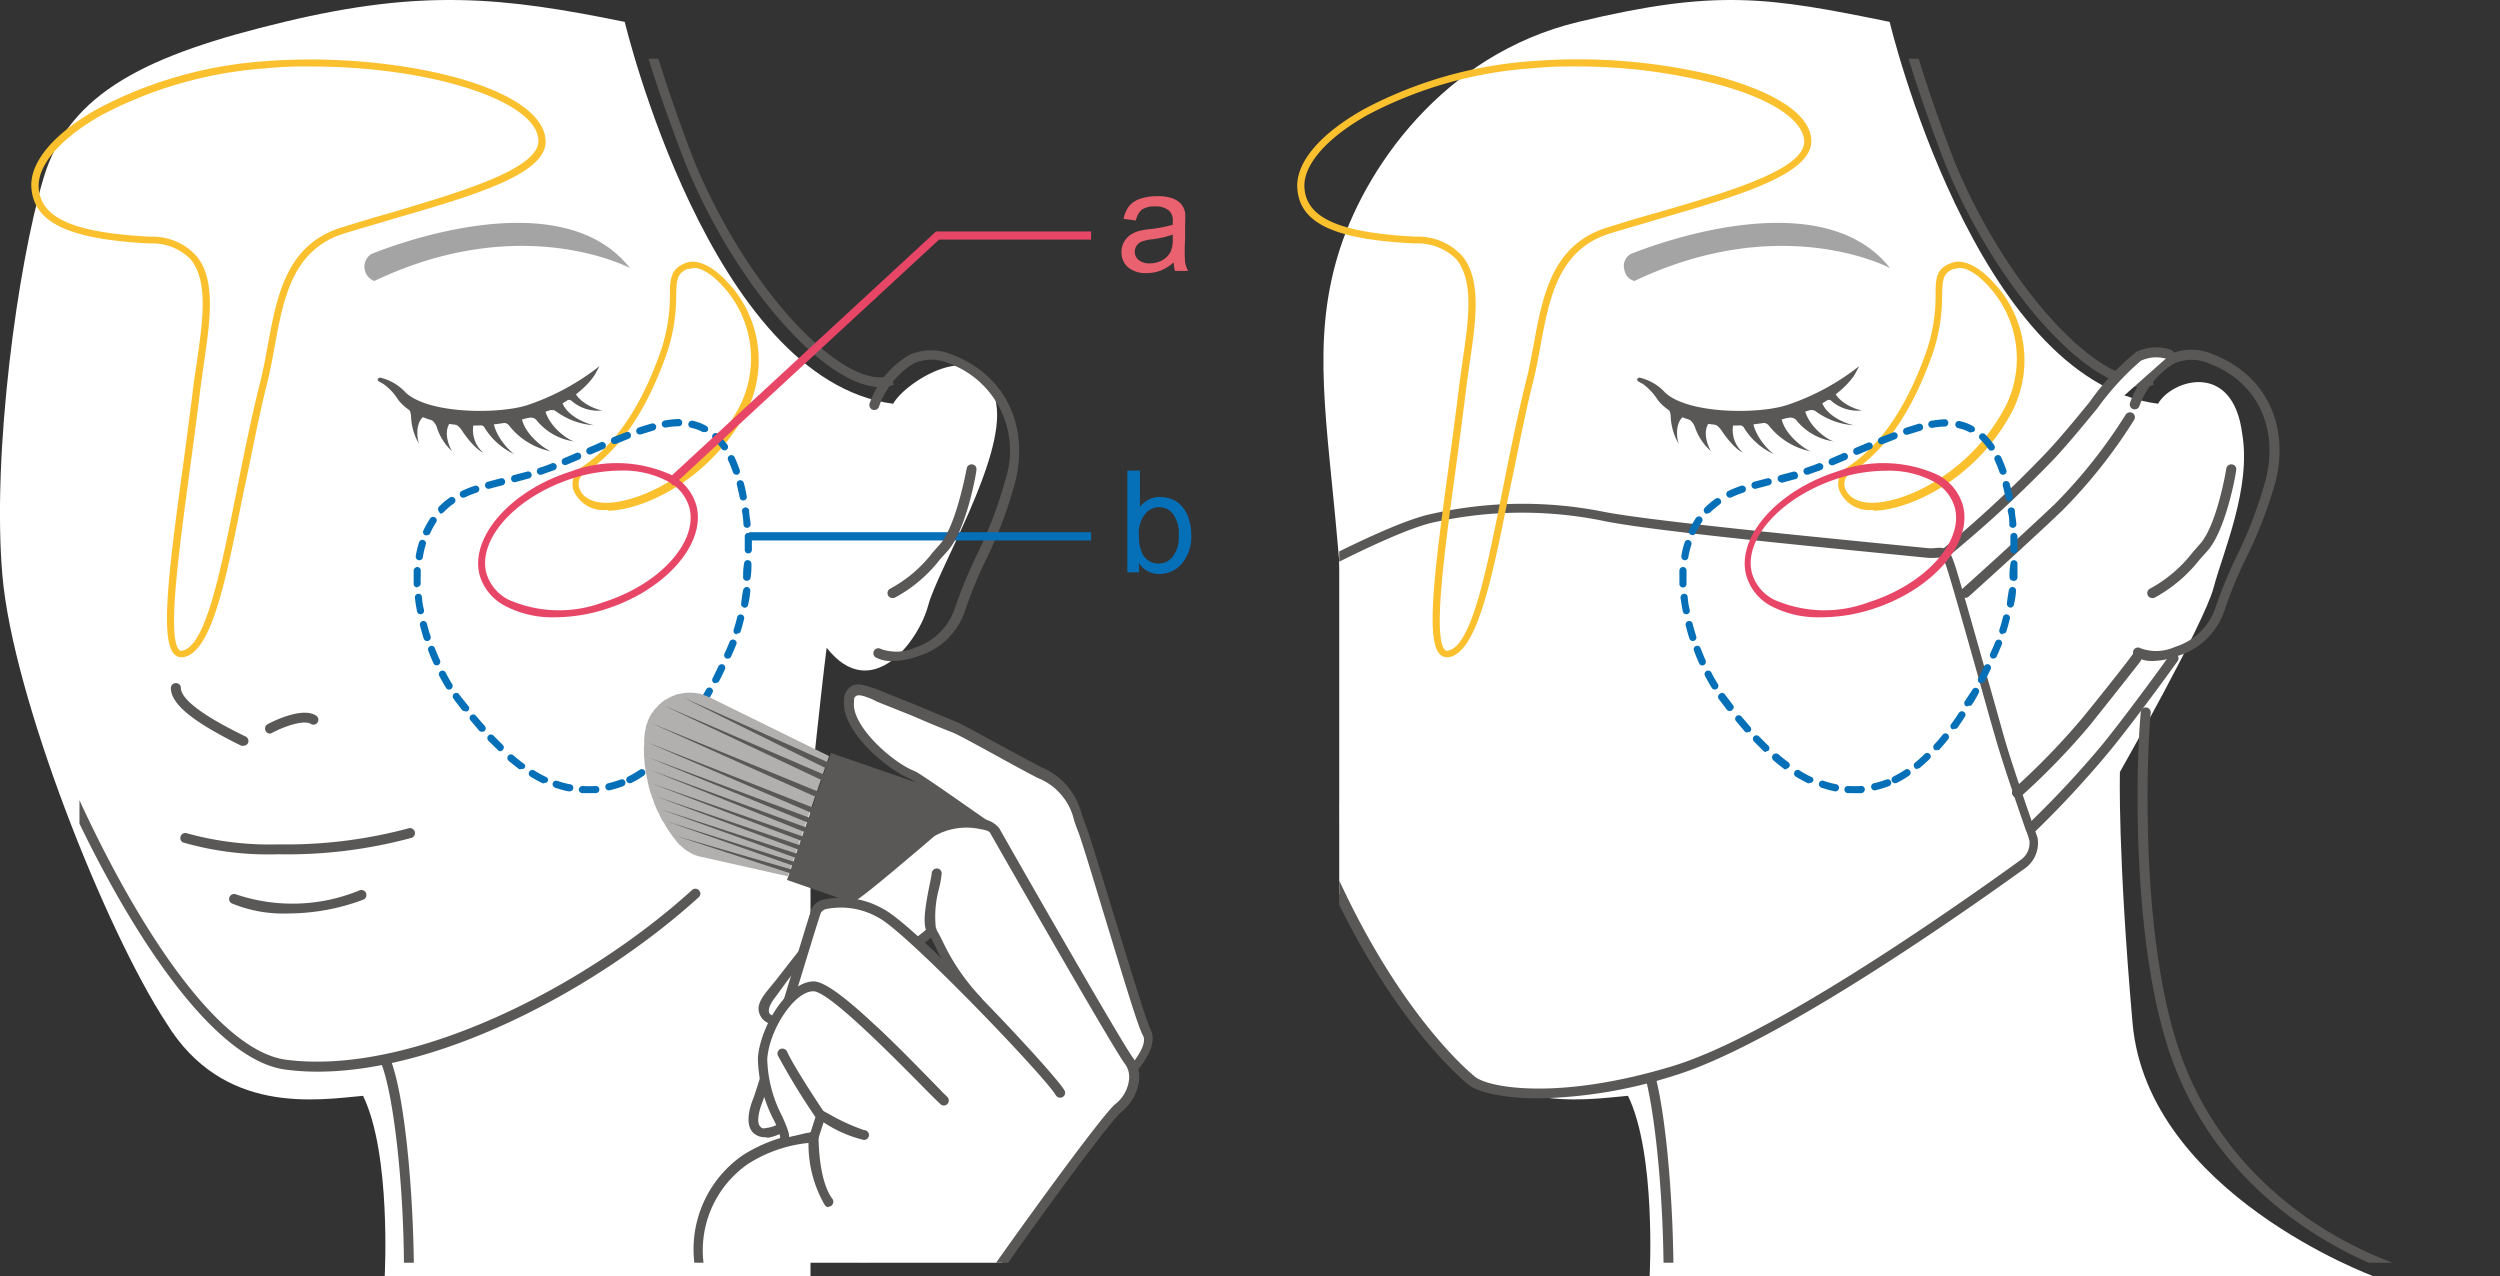
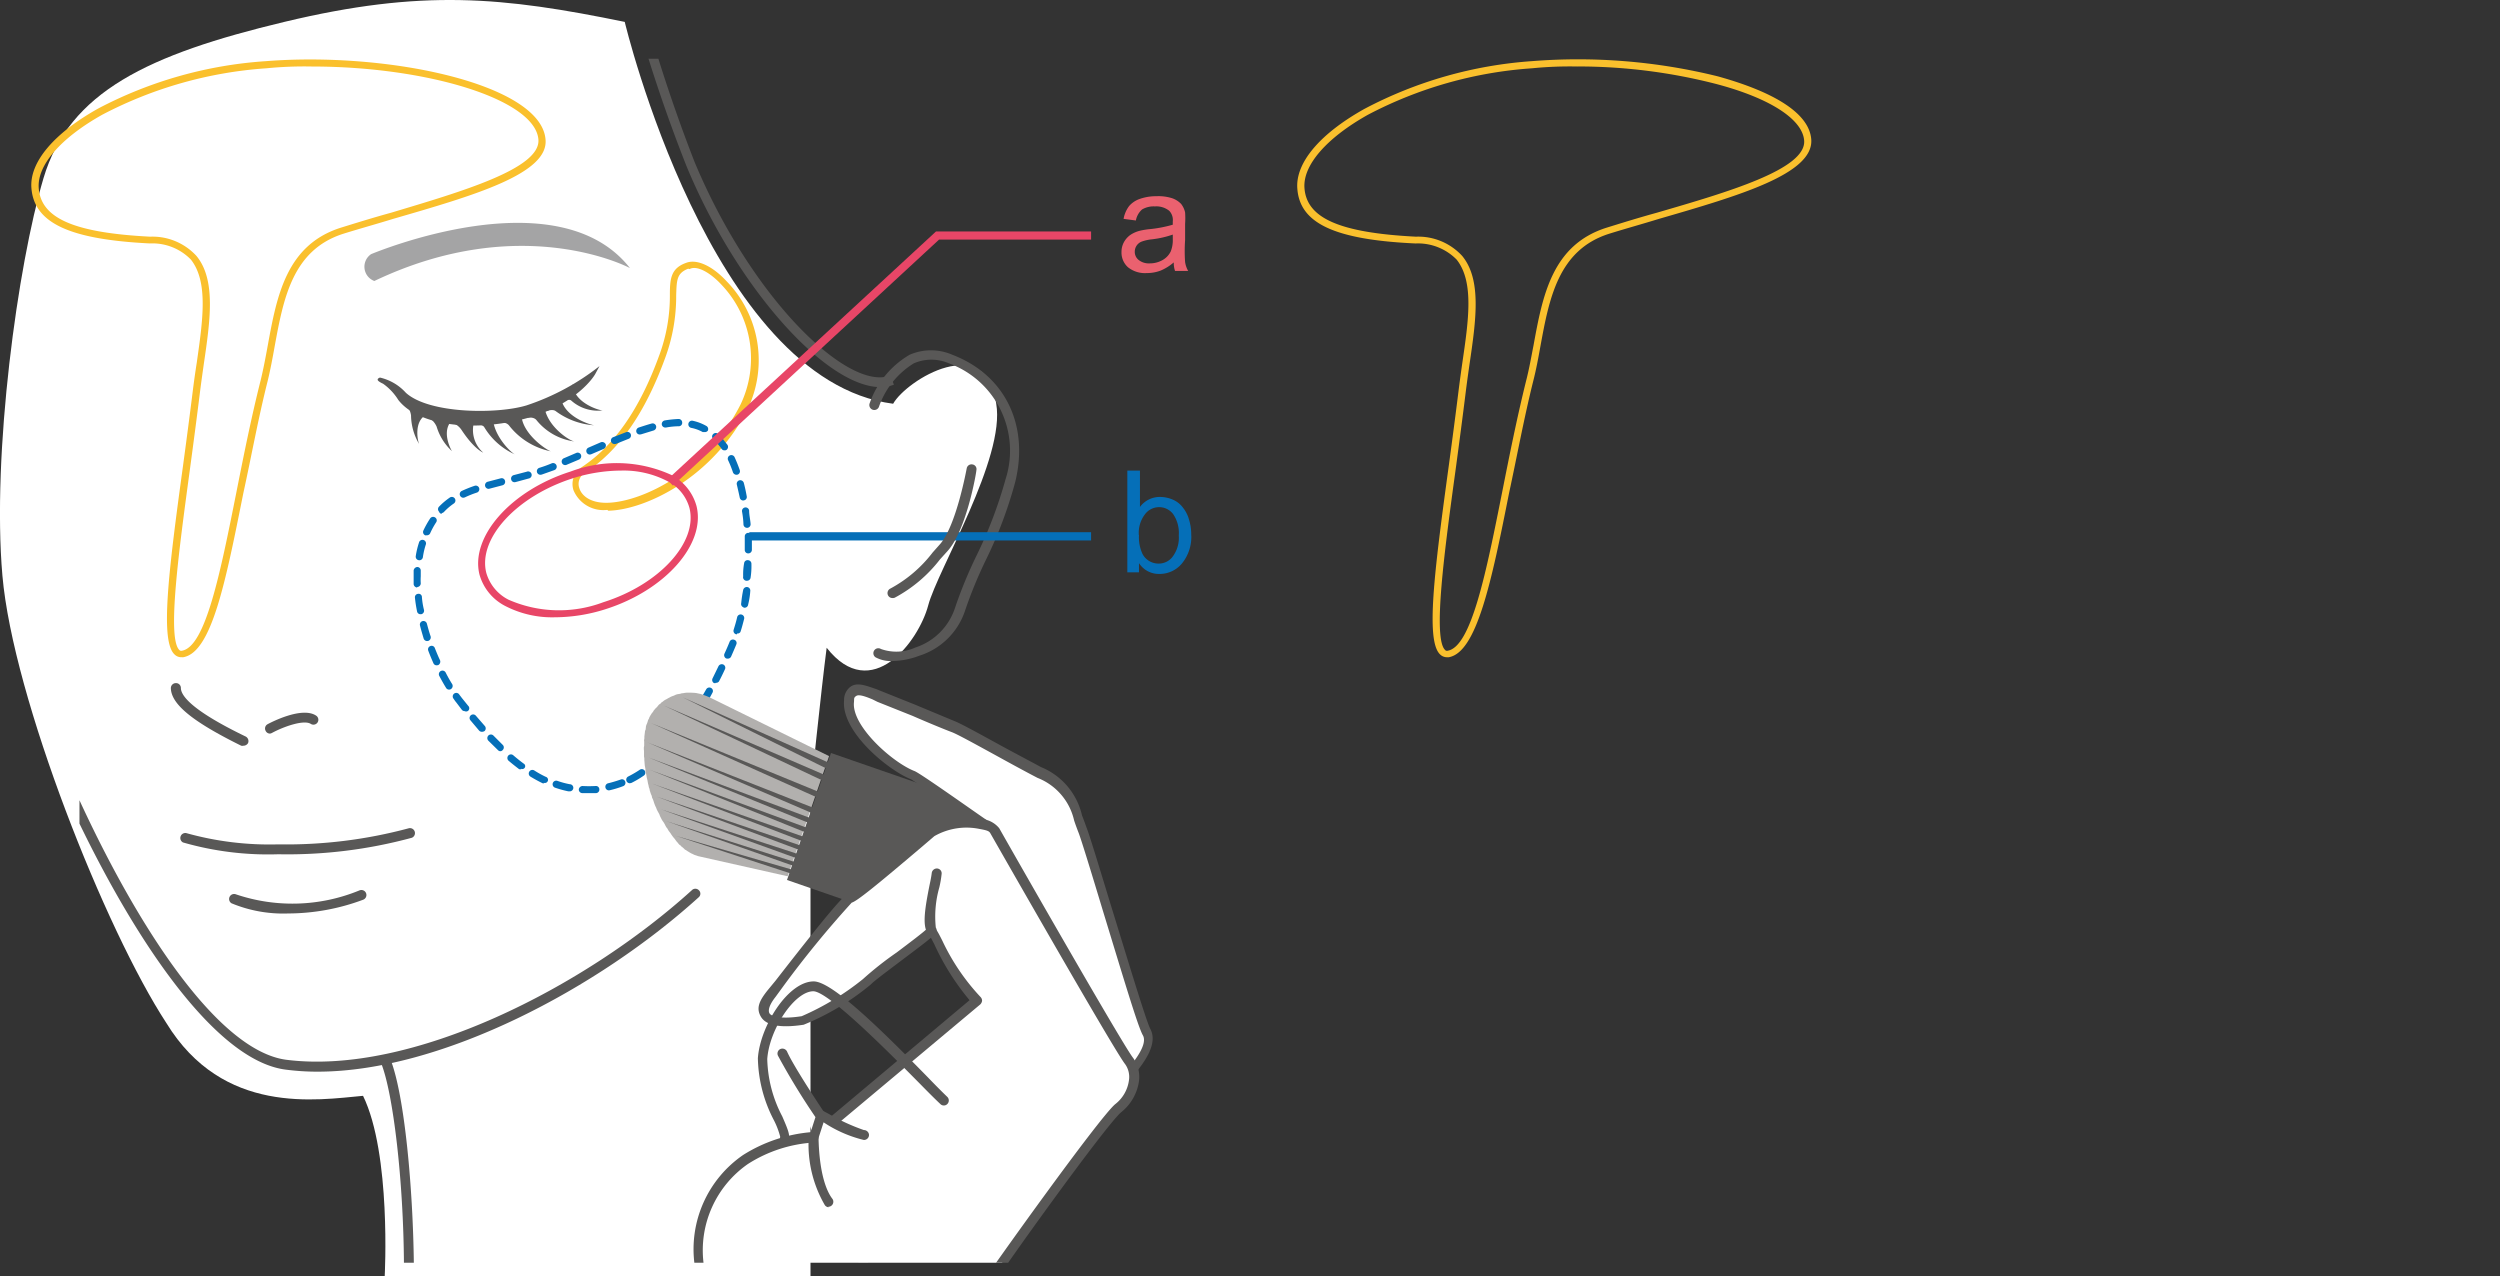
<svg xmlns="http://www.w3.org/2000/svg" width="420.977" height="214.917" viewBox="0 0 420.977 214.917">
  <rect x="0" y="0" width="420.977" height="214.917" fill="#333333" stroke="none" />
  <defs>
    <clipPath id="clip-path">
      <path id="Path_23737" data-name="Path 23737" d="M217.691,202.736H2.97V57.746L73.545,0H217.691Z" transform="translate(-2.97)" fill="none" />
    </clipPath>
    <clipPath id="clip-path-2">
-       <path id="Path_23789" data-name="Path 23789" d="M276.313,202.736H80.85V57.746L151.425,0H276.313Z" transform="translate(-80.85)" fill="none" />
-     </clipPath>
+       </clipPath>
  </defs>
  <g id="Layer_2" data-name="Layer 2" transform="translate(1.288 -24.228)">
    <g id="圖層_1" data-name="圖層 1" transform="translate(3.982 34.12)">
-       <path id="Path_24078" data-name="Path 24078" d="M135.161-.479s14.38,60.285,45.195,64.3c2.26-4.019,12.569-7.323,14.161,4.984,1.592,9.141-3.218,19.972-4.81,26s-15.773,31.027-15.773,31.027-.39,13.555,2.123,42.241,40.6,42.674,40.6,42.674H94.743s1.13-20.594-3.646-30.389c-7.755.7-23.584,3.337-33.137-12.285C47.74,152.454,43.99,107.8,42.2,87.254s-4.333-33.678,0-48.268S59.9,5,82.761-.479C105.994-6.051,114.6-4.693,135.161-.479Z" transform="translate(177.77 -5.726)" fill="#fff" />
      <g id="Group_8184" data-name="Group 8184" transform="translate(0)">
        <path id="Path_24077" data-name="Path 24077" d="M135.161-.479s14.38,60.285,45.195,64.3c2.26-4.019,15.767-12.307,17.359,0,1.592,9.141-9.861,27.929-11.453,33.956s-9.553,16.727-17.1,7.133c-.924,7.133-2.722,24.563-2.722,24.563V210.75h-71.7s1.13-20.594-3.646-30.389c-7.755.7-23.584,3.337-33.137-12.285-10.22-15.622-25.8-54.749-27.59-75.3s2.581-52.339,6.915-66.929S54.98,5,77.841-.479C101.075-6.051,114.6-4.693,135.161-.479Z" transform="translate(-35.23 -5.726)" fill="#fff" />
        <g id="Group_8183" data-name="Group 8183" transform="translate(8.111)" clip-path="url(#clip-path)">
          <g id="Group_8182" data-name="Group 8182" transform="translate(-18.997 -92.883)">
            <path id="Path_23664" data-name="Path 23664" d="M39.306,54.34a5.448,5.448,0,0,1-5.693-3.323,3.378,3.378,0,0,1,1.335-3.841c5.448-3.568,9.779-9.7,13.074-18.767a28.791,28.791,0,0,0,1.825-10.214c0-2.724.136-4.522,2.724-5.448h0c1.8-.708,4.44.49,6.891,3.16A19.067,19.067,0,0,1,63.031,37.18c-5.856,11.713-17.3,17.16-23.534,17.3ZM52.925,13.727c-1.907.763-1.934,1.852-2.016,4.494a29.962,29.962,0,0,1-1.879,10.6c-3.4,9.316-7.845,15.662-13.619,19.367a2.152,2.152,0,0,0-.817,2.479c.354,1.2,1.743,2.479,4.522,2.479h.191c5.938-.136,16.861-5.448,22.472-16.615a17.977,17.977,0,0,0-3.16-20.02c-2.043-2.234-4.276-3.378-5.448-2.724Z" transform="translate(68.57 114.511)" fill="#fac02d" />
            <g id="Group_8181" data-name="Group 8181" transform="translate(0 0)">
              <g id="Group_8180" data-name="Group 8180">
                <path id="Path_23665" data-name="Path 23665" d="M55.879,70.336a5.448,5.448,0,0,1-3.051-.626.835.835,0,0,1,.926-1.389,7.709,7.709,0,0,0,5.775-.245,10.432,10.432,0,0,0,6.646-6.537A74.825,74.825,0,0,1,69.8,52.685a74.035,74.035,0,0,0,4.93-12.938,15.662,15.662,0,0,0-9.533-19.53,7.409,7.409,0,0,0-5.911,0,13.973,13.973,0,0,0-5.856,7.273.836.836,0,1,1-1.58-.545,15.308,15.308,0,0,1,6.728-8.172,9.016,9.016,0,0,1,7.191,0c8.852,3.378,12.993,11.821,10.569,21.518A72.865,72.865,0,0,1,71.4,53.366a73.544,73.544,0,0,0-3.541,8.662,11.876,11.876,0,0,1-7.681,7.436,13.047,13.047,0,0,1-4.3.872Z" transform="translate(100.209 123.956)" fill="#595857" />
                <path id="Path_23666" data-name="Path 23666" d="M76.189,19.647a8.171,8.171,0,0,1-2.234,1.389,6.619,6.619,0,0,1-2.343.409,4.549,4.549,0,0,1-3.132-.981,3.323,3.323,0,0,1-1.09-2.56,3.4,3.4,0,0,1,.409-1.662,3.65,3.65,0,0,1,1.09-1.226,5.2,5.2,0,0,1,1.525-.681,12.42,12.42,0,0,1,1.852-.3,21.573,21.573,0,0,0,3.759-.735v-.545a2.233,2.233,0,0,0-.6-1.8,3.459,3.459,0,0,0-2.4-.735,3.841,3.841,0,0,0-2.179.518,3.269,3.269,0,0,0-1.035,1.852l-2.07-.272a5.039,5.039,0,0,1,.926-2.152,4.168,4.168,0,0,1,1.852-1.226,8.172,8.172,0,0,1,2.724-.436,7.6,7.6,0,0,1,2.724.354,3.814,3.814,0,0,1,1.471.953A3.6,3.6,0,0,1,78.1,11.23a13.76,13.76,0,0,1,0,1.934v2.724a25.927,25.927,0,0,0,0,3.7,4.276,4.276,0,0,0,.518,1.5H76.407a4.331,4.331,0,0,1-.218-1.444Zm-.163-4.685a16.152,16.152,0,0,1-3.432.79,7.327,7.327,0,0,0-1.852.409,1.825,1.825,0,0,0-1.117,1.689,1.743,1.743,0,0,0,.654,1.389,2.724,2.724,0,0,0,1.852.572,4.276,4.276,0,0,0,2.152-.545,3.378,3.378,0,0,0,1.389-1.444,5.121,5.121,0,0,0,.354-2.1Z" transform="translate(127.076 107.529)" fill="#ea616f" />
                <path id="Path_23667" data-name="Path 23667" d="M69.711,42.593H67.75V25.46h2.125v6.129A4.14,4.14,0,0,1,73.252,29.9a5.448,5.448,0,0,1,2.179.463,4.14,4.14,0,0,1,1.662,1.307,5.639,5.639,0,0,1,1.035,2.016,8.335,8.335,0,0,1,.381,2.506,7.055,7.055,0,0,1-1.58,4.93,4.876,4.876,0,0,1-3.786,1.743,3.977,3.977,0,0,1-3.432-1.825Zm0-6.292a6.7,6.7,0,0,0,.6,3.214,3.051,3.051,0,0,0,2.724,1.607,2.914,2.914,0,0,0,2.37-1.2,5.284,5.284,0,0,0,1.008-3.541,5.611,5.611,0,0,0-.953-3.6,2.969,2.969,0,0,0-4.712,0A5.148,5.148,0,0,0,69.684,36.3Z" transform="translate(127.698 136.772)" fill="#056fb8" />
                <g id="Group_8179" data-name="Group 8179">
                  <g id="Group_8166" data-name="Group 8166">
                    <g id="アミ" transform="translate(66.982 120.519)">
                      <path id="Path_23668" data-name="Path 23668" d="M21.713,15.413c.545-.218,31.433-13.156,43.582,2.343,0,0-18.141-9.7-43.037,2.179a2.56,2.56,0,0,1-.545-4.522Z" transform="translate(-20.587 -10.146)" fill="#a4a4a5" />
                    </g>
                    <g id="Group_8163" data-name="Group 8163" transform="translate(27.55 126.086)">
                      <path id="Path_23669" data-name="Path 23669" d="M16.706,31.529c-.163-10-4.821-13.837-9.343-17.542L6.11,12.953l.626-.763,1.253,1.035c4.467,3.677,9.533,7.845,9.7,18.277Z" transform="translate(-6.11 -12.19)" fill="#fff" />
                      <path id="Path_23670" data-name="Path 23670" d="M20.823,49.142a.763.763,0,0,1-.354,0c-8.09-4-11.794-6.946-11.849-9.7a.844.844,0,0,1,.844-.844h0a.817.817,0,0,1,.844.817c0,1.335,1.934,3.841,10.9,8.172a.872.872,0,0,1,.409,1.117.9.9,0,0,1-.79.436Z" transform="translate(-1.783 33.336)" fill="#595857" />
                      <path id="Path_23671" data-name="Path 23671" d="M25.7,51.966h0A51.753,51.753,0,0,1,9.659,49.977.844.844,0,0,1,10.2,48.4,52.052,52.052,0,0,0,25.7,50.3h0A79.4,79.4,0,0,0,47.711,47.58a.844.844,0,0,1,.49,1.607,79.89,79.89,0,0,1-22.5,2.778Z" transform="translate(-0.779 48.789)" fill="#595857" />
                    </g>
                    <path id="Path_23672" data-name="Path 23672" d="M22.178,55.34a22.744,22.744,0,0,1-9.561-1.716.844.844,0,0,1,.763-1.5,29.663,29.663,0,0,0,20.81-.681.845.845,0,1,1,.6,1.58A36.255,36.255,0,0,1,22.178,55.34Z" transform="translate(31.983 181.471)" fill="#595857" />
                    <g id="Group_8164" data-name="Group 8164" transform="translate(69.215 144.636)">
                      <path id="Path_23673" data-name="Path 23673" d="M34.281,20.66c-.272,3.65,4.522,5.257,5.611,5.448a12.23,12.23,0,0,1-6.456-2.37c-.545-.436-1.607,0-1.607,0" transform="translate(-3.438 -16.138)" fill="#595857" />
                      <path id="Path_23674" data-name="Path 23674" d="M34.394,20.12c0,2.942,4.086,4.358,4.985,4.413a6.728,6.728,0,0,1-5.284-1.662c-.3-.272-1.144,0-1.144,0" transform="translate(-1.507 -17.069)" fill="#595857" />
                      <path id="Path_23675" data-name="Path 23675" d="M33.537,21.16c-.327,3.65,3.977,6.619,5.066,6.81A9.888,9.888,0,0,1,32.23,24.4c-.49-.654-1.58-.409-1.58-.409" transform="translate(-5.472 -15.276)" fill="#595857" />
                      <path id="Path_23676" data-name="Path 23676" d="M32.615,21.61c-.981,3.514,3.759,6.864,4.821,7.245a11.93,11.93,0,0,1-6.973-4.276,1.253,1.253,0,0,0-1.444-.463" transform="translate(-8.282 -14.501)" fill="#595857" />
                      <path id="Path_23677" data-name="Path 23677" d="M30.4,21.84C29.528,24.918,33.124,28.65,34,29a11.467,11.467,0,0,1-5.2-4.576c-.3-.518-1.253-.518-1.253-.518" transform="translate(-10.833 -14.104)" fill="#595857" />
                      <path id="Path_23678" data-name="Path 23678" d="M29.9,22.26a5.039,5.039,0,0,0,1.362,5.693s-1.444-.49-3.65-3.813A3.078,3.078,0,0,0,26,22.914" transform="translate(-13.488 -13.38)" fill="#595857" />
                      <path id="Path_23679" data-name="Path 23679" d="M28.448,22.636c-1.743,1.689-.381,4.576,0,5.175a9.179,9.179,0,0,1-2.588-4.14A3.3,3.3,0,0,0,24.58,22.2" transform="translate(-15.936 -13.484)" fill="#595857" />
                      <path id="Path_23680" data-name="Path 23680" d="M26.619,23.069c-2.1,1.008-1.58,4.195-1.253,4.957A9.67,9.67,0,0,1,24,23.2a3.514,3.514,0,0,0-.844-1.825" transform="translate(-18.384 -14.897)" fill="#595857" />
                      <path id="Path_23681" data-name="Path 23681" d="M42.471,28.615c-6.919,1.09-14.573,0-17.6-3.922a9.425,9.425,0,0,0-2.56-2.724s-.817-.354-.9-.626.381-.409.381-.409a8.417,8.417,0,0,1,4.358,2.56c3.922,3.568,15.417,3.623,20.32,2.125A40.231,40.231,0,0,0,58.76,19l-.735,1.362C57.071,22,52.577,27.172,42.471,28.615Z" transform="translate(-21.406 -19)" fill="#595857" />
                    </g>
                    <g id="Group_8165" data-name="Group 8165" transform="translate(8.238 147.087)">
                      <path id="Path_23682" data-name="Path 23682" d="M3.7,22c.381,3.187-3,4.494-3.7,4.6a7.191,7.191,0,0,0,4.467-1.879c.381-.354,1.035,0,1.035,0" transform="translate(2.669 -16.28)" fill="#fff" />
                      <path id="Path_23683" data-name="Path 23683" d="M2.938,21.56c0,2.506-2.724,3.65-3.378,3.677a4.086,4.086,0,0,0,3.7-1.307c.218-.272.681.136.681.136" transform="translate(1.911 -17.038)" fill="#fff" />
                      <path id="Path_23684" data-name="Path 23684" d="M2.234,21.09a1.934,1.934,0,0,1-.49,1.335A5.829,5.829,0,0,1-.98,24.032a4.413,4.413,0,0,0,3.514-.708c.163-.136,1.062,0,1.062,0" transform="translate(0.98 -17.849)" fill="#fff" />
                      <path id="Path_23685" data-name="Path 23685" d="M4.206,22.47a6.074,6.074,0,0,1-3.3,5.72A6.156,6.156,0,0,0,5.3,25.248a.844.844,0,0,1,.981-.327" transform="translate(4.238 -15.47)" fill="#fff" />
                      <path id="Path_23686" data-name="Path 23686" d="M5.015,23c.9,2.969-2.37,5.775-3.105,6.1a7.627,7.627,0,0,0,4.821-3.568.79.79,0,0,1,1.008-.381" transform="translate(5.962 -14.556)" fill="#fff" />
                      <path id="Path_23687" data-name="Path 23687" d="M4.957,23.22A6.864,6.864,0,0,1,3.65,29.594a8.172,8.172,0,0,0,2.915-4.44c0-.49.817-.6.817-.6" transform="translate(8.961 -14.177)" fill="#fff" />
                      <path id="Path_23688" data-name="Path 23688" d="M5.26,23.634a3.841,3.841,0,0,1,.272,4.276s.872-.463,1.743-3.187A1.988,1.988,0,0,1,8.12,23.58" transform="translate(11.737 -13.556)" fill="#fff" />
                      <path id="Path_23689" data-name="Path 23689" d="M10.756,30.087a13.783,13.783,0,0,0,13.619-3.514c.436-.572,2.288-1.879,2.343-2.1a.681.681,0,0,0,0-.518A5.666,5.666,0,0,0,23.2,25.62a10.732,10.732,0,0,1-9.316,2.724,14.355,14.355,0,0,1-6.074-1.77A80.735,80.735,0,0,1-.82,19.9,5.175,5.175,0,0,0,.215,22.624a21.518,21.518,0,0,0,10.541,7.463Z" transform="translate(1.256 -19.9)" fill="#fff" />
                    </g>
                    <path id="Path_23690" data-name="Path 23690" d="M3.089,124.863C.72,118.108-1.187,103.454-2.358,96.4a132.951,132.951,0,0,1,10.378-76.1c20.674-41.757,71.12-71.61,122-43.227" transform="translate(4.004 34.1)" fill="none" />
                    <path id="Path_23691" data-name="Path 23691" d="M82.64,78.049c-9.179,0-24.215-16.752-32.686-37.262A265.574,265.574,0,0,1,35-13.2h1.662A269.09,269.09,0,0,0,51.343,40.16C61.067,63.422,77.329,78.839,84.3,76.088l.6,1.553a6.455,6.455,0,0,1-2.261.409Z" transform="translate(71.242 70.128)" fill="#595857" />
                    <path id="Path_23692" data-name="Path 23692" d="M44.92-30.35S64.913-30.622,82.89-.633c26.939,44.943,18.413,108.954,17,152.672-1.907,59.407-8.689,102.2-5.012,126.986" transform="translate(88.342 40.564)" fill="none" />
                    <path id="Path_23693" data-name="Path 23693" d="M15.281,43.945a.79.79,0,0,1-.735-.463.817.817,0,0,1,.327-1.117c.6-.327,5.8-3.023,8.172-1.444a.827.827,0,0,1-.9,1.389c-1.171-.735-4.522.436-6.537,1.525a.9.9,0,0,1-.327.109Z" transform="translate(35.803 162.576)" fill="#595857" />
                    <path id="Path_23694" data-name="Path 23694" d="M60.114-7.32S27.619,43.752-1.69,52.3" transform="translate(7.994 80.264)" fill="none" />
                    <path id="Path_23695" data-name="Path 23695" d="M49.973-4.48s-3.105,24.515.654,42.22,10.3,24.079,10.3,24.079" transform="translate(94.975 85.16)" fill="none" />
                    <path id="Path_23696" data-name="Path 23696" d="M8,125.166A.844.844,0,1,1,8,123.5c5.584,0,42.764-18.141,42.655-26.857-.082-14.137-1.8-28.682-3.813-33.8a.845.845,0,1,1,1.58-.6c2.37,6.1,3.759,21.791,3.9,34.348C52.317,106.726,15,125,8,125.139Z" transform="translate(22.982 199.243)" fill="#595857" />
                    <path id="Path_23697" data-name="Path 23697" d="M98.149,101.543c-39.305,0-46.932-25.985-47.014-26.258a.9.9,0,0,1,.6-1.062.844.844,0,0,1,1.062.6c0,.245,7.409,25,45.352,25h1.689a.9.9,0,0,1,.872.844.872.872,0,0,1-.844.872Z" transform="translate(99.015 220.769)" fill="#595857" />
                    <g id="アミ-2" data-name="アミ" transform="translate(25.262 125.024)">
                      <path id="Path_23698" data-name="Path 23698" d="M5.27,14.469c1.389.708,2.724,1.525,4.276,2.451,0,0,.763,0,1.389-2.4s0-2.724,0-2.724A47.477,47.477,0,0,0,5.27,14.469Z" transform="translate(-5.27 -11.8)" fill="#999" />
                    </g>
                    <path id="Path_23699" data-name="Path 23699" d="M-1.69,65.268c21.3,0,60.251-34.974,66.734-40.34C77,15.041,101.762-14.84,101.762-14.84" transform="translate(7.994 67.301)" fill="none" />
                    <path id="Path_23700" data-name="Path 23700" d="M14.426,61s2.451,36.091-3,61.995" transform="translate(30.611 198.037)" fill="none" />
                    <path id="Path_23701" data-name="Path 23701" d="M40.536,50.961a17.16,17.16,0,0,1-8.362-1.907,8.553,8.553,0,0,1-4.331-5.284c-1.58-6.374,5.284-14.164,15.335-17.351a22.118,22.118,0,0,1,16.915.545,8.417,8.417,0,0,1,4.3,5.284c1.58,6.4-5.284,14.164-15.335,17.351h0A28.355,28.355,0,0,1,40.536,50.961ZM51.7,26.256a27.238,27.238,0,0,0-8.172,1.307C34.081,30.587,27.544,37.7,28.987,43.471a7.354,7.354,0,0,0,3.732,4.522,21.137,21.137,0,0,0,15.962.436h0c9.452-2.969,15.962-10.105,14.518-15.88a7.191,7.191,0,0,0-3.732-4.522A15.989,15.989,0,0,0,51.7,26.256Z" transform="translate(58.514 135.976)" fill="#e84667" />
                    <path id="Path_23702" data-name="Path 23702" d="M52.748,85.273h-.735a.6.6,0,0,1-.572-.626.654.654,0,0,1,.626-.572,19.553,19.553,0,0,0,2.179,0,.572.572,0,0,1,.654.545.6.6,0,0,1-.545.654Zm-2.942-.3H49.67a18.8,18.8,0,0,1-2.261-.627.608.608,0,0,1,.409-1.144,14.056,14.056,0,0,0,2.1.572.6.6,0,0,1,0,1.2Zm6.728-.163a.606.606,0,0,1-.136-1.2c.681-.163,1.389-.381,2.1-.626a.572.572,0,0,1,.763.354.6.6,0,0,1-.354.763,17.459,17.459,0,0,1-2.234.681Zm3.514-1.2a.6.6,0,0,1-.272-1.144,19.527,19.527,0,0,0,1.879-1.09.6.6,0,1,1,.681.981,15.933,15.933,0,0,1-2.043,1.2Zm-14.436,0a.517.517,0,0,1-.272,0c-.681-.327-1.362-.708-2.043-1.117a.612.612,0,0,1,.654-1.035,16.7,16.7,0,0,0,1.907,1.062.531.531,0,1,1-.327,1.008Zm-3.841-2.37a.9.9,0,0,1-.381,0c-.6-.463-1.2-.926-1.8-1.444a.626.626,0,0,1,0-.872.6.6,0,0,1,.844,0c.572.49,1.144.953,1.743,1.389a.488.488,0,0,1-.49.844Zm22.036,0a.6.6,0,0,1-.381-1.062c.545-.463,1.09-.953,1.634-1.5a.6.6,0,0,1,.844,0,.572.572,0,0,1,0,.844,22.091,22.091,0,0,1-1.716,1.553.654.654,0,0,1-.463.027Zm-25.55-3.023a.545.545,0,0,1-.409-.163l-1.634-1.607a.626.626,0,0,1,0-.872.6.6,0,0,1,.844,0l1.58,1.58a.6.6,0,0,1,0,.844A.545.545,0,0,1,38.257,78.218Zm28.737-.272a.572.572,0,0,1-.409-.136.626.626,0,0,1,0-.872c.49-.518.981-1.09,1.444-1.689a.6.6,0,0,1,.844,0,.626.626,0,0,1,0,.872c-.49.6-.981,1.2-1.5,1.743a.545.545,0,0,1-.409.082Zm-31.869-3a.626.626,0,0,1-.463-.191l-1.471-1.743a.6.6,0,1,1,.926-.763l1.471,1.689a.626.626,0,0,1,0,.872.817.817,0,0,1-.49.136Zm34.7-.518a.545.545,0,0,1-.354,0,.6.6,0,0,1-.136-.844c.436-.6.844-1.226,1.253-1.852a.608.608,0,1,1,1.008.681c-.409.626-.844,1.28-1.28,1.879a.654.654,0,0,1-.518.136ZM32.237,71.463a.6.6,0,0,1-.49-.218l-.926-1.226a4.82,4.82,0,0,1-.436-.6.6.6,0,1,1,.953-.708l.436.572,1.035,1.28a.572.572,0,0,1,0,.844.545.545,0,0,1-.6.054Zm40.041-.9a.627.627,0,0,1-.3,0,.6.6,0,0,1-.218-.817L72.9,67.785a.6.6,0,0,1,.817-.218.572.572,0,0,1,.218.817c-.354.681-.735,1.335-1.144,1.988A.627.627,0,0,1,72.278,70.564ZM29.6,67.84a.572.572,0,0,1-.518-.3c-.409-.654-.763-1.307-1.144-2.016a.609.609,0,1,1,1.09-.545,22.143,22.143,0,0,0,1.09,1.934.626.626,0,0,1-.218.844.545.545,0,0,1-.3.082Zm44.889-1.09h-.272a.6.6,0,0,1-.245-.817l.981-2.016a.627.627,0,0,1,.817-.3.6.6,0,0,1,.272.817c-.327.708-.654,1.389-1.008,2.043a.6.6,0,0,1-.545.218Zm-46.986-3a.572.572,0,0,1-.545-.354c-.3-.681-.6-1.389-.872-2.125a.6.6,0,0,1,.354-.763.572.572,0,0,1,.763.354c.272.681.545,1.362.872,2.043a.654.654,0,0,1-.327.817ZM76.527,62.61h-.245a.626.626,0,0,1-.327-.79c.3-.654.6-1.335.872-2.016a.6.6,0,0,1,.79-.354.572.572,0,0,1,.354.763l-.572-.245.572.245c-.3.735-.6,1.416-.9,2.1a.627.627,0,0,1-.681.3ZM25.891,59.668a.626.626,0,0,1-.572-.409c-.218-.735-.436-1.471-.626-2.234a.6.6,0,0,1,1.171-.272c.191.708.381,1.416.626,2.125a.626.626,0,0,1-.409.763ZM78.08,58.524h-.163a.6.6,0,0,1-.409-.735c.218-.708.436-1.416.6-2.152a.6.6,0,0,1,1.171.3c-.191.735-.381,1.5-.626,2.206a.572.572,0,0,1-.572.245ZM24.774,55.147a.572.572,0,0,1-.572-.49,22.145,22.145,0,0,1-.354-2.288.572.572,0,0,1,.518-.654.545.545,0,0,1,.654.518,12.4,12.4,0,0,0,.354,2.206.6.6,0,0,1-.463.708ZM79.251,54h0a.572.572,0,0,1-.463-.708,20.534,20.534,0,0,1,.327-2.206.627.627,0,0,1,.681-.518.6.6,0,0,1,.518.681,12.6,12.6,0,0,1-.354,2.261.6.6,0,0,1-.844.49Zm-55.022-3.35a.626.626,0,0,1-.6-.572V47.765a.681.681,0,0,1,.626-.572.6.6,0,0,1,.572.626v.953a8.417,8.417,0,0,0,0,1.171.626.626,0,0,1-.6.626ZM79.8,49.508h0a.6.6,0,0,1-.681-.735,10.412,10.412,0,0,1,.163-2.234.572.572,0,0,1,.654-.49h0a.6.6,0,0,1,.572.626,12.907,12.907,0,0,1-.136,2.288A.6.6,0,0,1,79.8,49.508ZM24.474,46.049h0a.6.6,0,0,1-.49-.681,14.054,14.054,0,0,1,.545-2.288.6.6,0,1,1,1.144.354,12.148,12.148,0,0,0-.49,2.125.6.6,0,0,1-.708.49Zm55.512-1.144a.572.572,0,0,1-.6-.6c0-.735,0-1.5,0-2.234a.6.6,0,1,1,1.2-.054v2.288a.6.6,0,0,1-.6.6ZM25.809,41.854a.436.436,0,0,1-.245,0,.6.6,0,0,1-.3-.79,16.016,16.016,0,0,1,1.144-2.043.6.6,0,0,1,.844-.163.572.572,0,0,1,.163.817,13.919,13.919,0,0,0-1.035,1.907.626.626,0,0,1-.572.272ZM79.768,40.6a.6.6,0,0,1-.6-.545,14.78,14.78,0,0,0-.245-2.206.6.6,0,1,1,1.2-.163c0,.735.191,1.5.245,2.261a.6.6,0,0,1-.545.654ZM28.342,38.259a.572.572,0,0,1-.436-.381.6.6,0,0,1,0-.844,11.848,11.848,0,0,1,1.8-1.525.6.6,0,1,1,.708.981,10.023,10.023,0,0,0-1.634,1.389.708.708,0,0,1-.436.245ZM79.115,36a.6.6,0,0,1-.572-.49c-.163-.763-.327-1.471-.49-2.179a.6.6,0,0,1,.436-.735.626.626,0,0,1,.735.436c.191.708.354,1.471.49,2.234a.572.572,0,0,1-.463.708Zm-47.123-.463a.627.627,0,0,1-.545-.354.6.6,0,0,1,.272-.79,21.328,21.328,0,0,1,2.179-.872.6.6,0,0,1,.381,1.144,15.961,15.961,0,0,0-2.043.817Zm4.249-1.5a.61.61,0,0,1-.136-1.2l2.179-.572a.572.572,0,0,1,.735.436.6.6,0,0,1-.436.735L36.4,34.01Zm4.385-1.117a.572.572,0,0,1-.572-.463.6.6,0,0,1,.436-.735l2.179-.572A.6.6,0,1,1,43,32.294l-2.206.6Zm4.358-1.253a.6.6,0,0,1-.191-1.171,21.627,21.627,0,0,0,2.1-.763.612.612,0,0,1,.436,1.144l-2.152.763Zm32.986,0a.654.654,0,0,1-.572-.409,17.733,17.733,0,0,0-.817-2.043.6.6,0,0,1,1.09-.518c.3.654.6,1.389.872,2.179a.6.6,0,0,1-.354.763ZM49.152,30.033a.572.572,0,0,1-.545-.354.6.6,0,0,1,.3-.79l2.1-.9a.6.6,0,0,1,.79.3.626.626,0,0,1-.327.817l-2.07.872a.409.409,0,0,1-.245.054Zm4.167-1.77a.61.61,0,0,1-.245-1.171l2.07-.9a.654.654,0,0,1,.817.327.626.626,0,0,1-.327.79l-2.1.9Zm22.635-.708a.6.6,0,0,1-.49-.272,2.969,2.969,0,0,0-.354-.463,10.892,10.892,0,0,0-1.035-1.171.572.572,0,0,1,0-.844.6.6,0,0,1,.844,0,10.9,10.9,0,0,1,1.144,1.307l.409.518a.626.626,0,0,1-.163.844.545.545,0,0,1-.272.082ZM57.487,26.492a.6.6,0,0,1-.218-1.171l2.1-.817A.6.6,0,1,1,59.8,25.62l-2.1.844Zm4.222-1.607a.6.6,0,0,1-.572-.409.627.627,0,0,1,.381-.763c.763-.245,1.5-.49,2.206-.681a.6.6,0,0,1,.735.436.626.626,0,0,1-.409.735l-2.125.654Zm10.9-.409h-.3a6.564,6.564,0,0,0-1.934-.708.612.612,0,0,1,.245-1.2,8.171,8.171,0,0,1,2.288.872.6.6,0,0,1,.245.817.627.627,0,0,1-.381.218Zm-6.592-.763a.6.6,0,0,1-.6-.49.626.626,0,0,1,.49-.708,19.067,19.067,0,0,1,2.343-.245h0a.6.6,0,0,1,.6.6.572.572,0,0,1-.6.626,12.8,12.8,0,0,0-2.152.218Z" transform="translate(51.641 131.273)" fill="#056fb8" />
                  </g>
                  <g id="Group_8178" data-name="Group 8178" transform="translate(114.032 198.241)">
                    <g id="Group_8170" data-name="Group 8170" transform="translate(0 1.389)">
                      <path id="Path_23703" data-name="Path 23703" d="M51.52,100.957l-.49-.109-.163-.054-.136-.054-.109-.027-.136-.054-.109-.027-.381-.191-.136-.054-.245-.136-.218-.136-.136-.082-.082-.054-.136-.082-.082-.082-.163-.054-.082-.082-.109-.109-.082-.082-.136-.109-.082-.082-.136-.082-.082-.109-.082-.082-.136-.082-.082-.082-.082-.082-.109-.163-.163-.163-.191-.245-.191-.272-.191-.218-.191-.245-.191-.272-.136-.218-.191-.245-.191-.272-.163-.3-.163-.191-.163-.3-.136-.272-.163-.272-.163-.218-.163-.272-.136-.272-.136-.272-.109-.3-.163-.3-.136-.245-.136-.272-.109-.3-.136-.272-.109-.272-.109-.3-.082-.272-.109-.3-.136-.272-.054-.3-.136-.3-.082-.245-.109-.327-.054-.3-.109-.3-.054-.3-.082-.3-.054-.3-.054-.3-.082-.3-.054-.3-.054-.3-.054-.3-.082-.3v-.327l-.054-.3-.054-.272-.027-.3-.027-.354-.027-.272v-.327l-.054-.3v-.926l-.027-.3v-.327l.054-.245V81.59l-.027-.272.054-.3v-.327l.082-.654.027-.272.109-.272.027-.272.027-.272.082-.245.109-.245.082-.245.082-.3.136-.218.082-.245.136-.245.136-.218.136-.218.191-.218.136-.245.191-.218.163-.191.191-.163.163-.218.191-.218.218-.136.191-.218.218-.136.191-.163.218-.136.272-.136.218-.136.272-.136.191-.109.272-.109.245-.082.272-.136.245-.082.3-.054.218-.027.245-.082.272-.027.3-.054.245-.027h.817l.545.027.272.027.245.054.518.109.245.082.3.109.245.082.735.3,20.1,9.888h0l-6.973,20.238Z" transform="translate(-41.85 -73.31)" fill="#b2b0ae" />
                      <g id="Group_8169" data-name="Group 8169" transform="translate(0.572 0.763)">
                        <path id="Path_23704" data-name="Path 23704" d="M62.16,69.4a1.308,1.308,0,0,1-.545,0l-5.121-1.988H56.14L63.467,46.22l.381.136,3.35,1.171a18.058,18.058,0,0,1,1.771.626A1.716,1.716,0,0,1,70,50.333v.3l-6.074,17.6A1.825,1.825,0,0,1,62.16,69.4Zm-5.039-2.479,4.767,1.634a.981.981,0,0,0,1.2-.6l6.292-17.868a.926.926,0,0,0,0-.763.763.763,0,0,0-.518-.436h0l-1.907-.545L63.93,47.228Z" transform="translate(-6.92 -27.834)" fill="#fff" />
                        <g id="Group_8167" data-name="Group 8167" transform="translate(23.534 9.397)">
                          <path id="Path_23705" data-name="Path 23705" d="M54.049,43.16l-7.109,20.4,25.55,8.88,7.082-20.429Z" transform="translate(-46.314 -42.506)" fill="#595857" />
                          <path id="Path_23706" data-name="Path 23706" d="M73.186,73.482,46.71,64.3,54.119,42.92,80.595,52.1Zm-25.2-9.806L72.5,72.2l6.728-19.475L54.718,44.2Z" transform="translate(-46.71 -42.92)" fill="#595857" />
                        </g>
                        <g id="Group_8168" data-name="Group 8168">
                          <path id="Path_23707" data-name="Path 23707" d="M69.109,84.731l-.354,1.008L44.24,73.59Z" transform="translate(-38.302 -73.59)" fill="#595857" />
                          <path id="Path_23708" data-name="Path 23708" d="M70.331,85.86l-.354.953L43.12,74.12Z" transform="translate(-40.233 -72.676)" fill="#595857" />
                          <path id="Path_23709" data-name="Path 23709" d="M70.764,86.875l-.327.926L42.3,75.19Z" transform="translate(-41.646 -70.832)" fill="#595857" />
                          <path id="Path_23710" data-name="Path 23710" d="M70.252,87.493l-.3.872L42.06,76.38Z" transform="translate(-42.06 -68.78)" fill="#595857" />
                          <path id="Path_23711" data-name="Path 23711" d="M69.549,87.579l-.3.817L42.12,77.31Z" transform="translate(-41.957 -67.177)" fill="#595857" />
                          <path id="Path_23712" data-name="Path 23712" d="M68.8,87.886l-.272.763L42.22,78.08Z" transform="translate(-41.784 -65.85)" fill="#595857" />
                          <path id="Path_23713" data-name="Path 23713" d="M68.011,87.929l-.245.735L42.38,78.94Z" transform="translate(-41.508 -64.367)" fill="#595857" />
                          <path id="Path_23714" data-name="Path 23714" d="M67.028,88.021l-.245.735L42.65,79.74Z" transform="translate(-41.043 -62.988)" fill="#595857" />
                          <path id="Path_23715" data-name="Path 23715" d="M66.107,88.092l-.245.708L42.9,80.52Z" transform="translate(-40.612 -61.644)" fill="#595857" />
                          <path id="Path_23716" data-name="Path 23716" d="M65.075,88.2l-.218.654L43.23,81.25Z" transform="translate(-40.043 -60.385)" fill="#595857" />
                          <path id="Path_23717" data-name="Path 23717" d="M63.647,87.925l-.218.654L43.79,82.15Z" transform="translate(-39.078 -58.834)" fill="#595857" />
                        </g>
                      </g>
                    </g>
                    <g id="Group_8177" data-name="Group 8177" transform="translate(8.38)">
                      <g id="Group_8171" data-name="Group 8171" transform="translate(25.313)">
                        <path id="Path_23718" data-name="Path 23718" d="M98.027,103.361c1.062-1.389,3.868-4.631,2.724-6.864S91.135,65.472,89.855,62.5c-1.988-5.039-1.852-6.891-7.327-9.7-4.93-2.56-12.8-7.082-14.545-7.763-2.261-.844-10.269-4.14-12.5-5.012s-4.549-2.043-4.876.9c-.49,4.631,6.973,10.9,10.732,12.5.926.327,11.849,8.172,11.849,8.172" transform="translate(-49.623 -38.043)" fill="#fff" />
                        <path id="Path_23719" data-name="Path 23719" d="M98.634,104.924a.9.9,0,0,1-.518-.163.844.844,0,0,1-.163-1.171l.3-.381c1.008-1.28,3.16-3.977,2.315-5.448S97.326,88.2,93.785,76.623c-1.825-6.047-3.568-11.74-4.031-12.938-.3-.763-.545-1.444-.763-2.1a10.078,10.078,0,0,0-6.156-7.164c-2.1-1.09-4.739-2.533-7.218-3.9-3.241-1.771-6.292-3.459-7.245-3.813s-3.9-1.553-6.564-2.724l-5.938-2.37-.817-.409c-.981-.409-2.234-.9-2.724-.6s-.354.49-.409,1.062c-.436,4,6.483,10.16,10.187,11.6.953.354,9.452,6.4,12.039,8.172a.844.844,0,0,1,.191,1.171.79.79,0,0,1-1.144.191C69.08,59.9,62.3,55.1,61.508,54.642,57.8,53.2,49.686,46.661,50.258,41.3a2.724,2.724,0,0,1,1.2-2.315c1.171-.708,2.724,0,4.167.463l.6.245,5.992,2.4,6.537,2.724c1.035.381,4,2.016,7.436,3.9,2.479,1.362,5.094,2.724,7.191,3.868a11.576,11.576,0,0,1,6.946,8.172c.245.6.49,1.28.763,2.043.49,1.226,2.152,6.7,4.086,13.047,2.533,8.172,5.965,19.612,6.646,20.837,1.362,2.56-1.144,5.72-2.479,7.436l-.272.327A.817.817,0,0,1,98.634,104.924Z" transform="translate(-50.229 -38.68)" fill="#595857" />
                      </g>
                      <g id="Group_8172" data-name="Group 8172" transform="translate(0 22.414)">
                        <path id="Path_23720" data-name="Path 23720" d="M113.815,87.371c-1.743-2.152-21.791-37.153-22.608-38.76S83.2,46.6,80.529,48.856,68.054,59.588,66.91,59.915,55.225,74,53.672,75.931c-2.969,3.786-.681,5.448,5.23,4.522a43.99,43.99,0,0,0,10.9-6.537c.953-1.144,10.569-7.9,10.9-8.553s3.459,7.926,7.654,11.821l-27.593,22.88a23.426,23.426,0,0,0-11.549,3.65,18.686,18.686,0,0,0-7.872,17.542,108.3,108.3,0,0,0,4.467,13.1c.572,1.389.327,17.868,5.938,58.917,1.09,8.172,2.479,14.763,4.113,22.962,1.389,6.891,46.687-8.716,45.27-14.355-7.109-28.165-14.763-58.617-14.9-59.734a29.581,29.581,0,0,1,2.942-16.125c2.125-3.487,20.238-28.846,22.853-30.916a5.938,5.938,0,0,0,1.8-7.736Z" transform="translate(-40.479 -46.264)" fill="#fff" />
                        <path id="Path_23721" data-name="Path 23721" d="M60.5,219.5a9.778,9.778,0,0,1-2.914-.354,2.724,2.724,0,0,1-2.1-2.016l-.218-1.09c-1.525-7.654-2.86-14.246-3.9-21.954-4.031-29.472-5.039-46.006-5.448-53.959a39.332,39.332,0,0,0-.381-4.739,106.827,106.827,0,0,1-4.44-13.211,19.258,19.258,0,0,1,8.172-18.44,25.5,25.5,0,0,1,11.685-3.868l26.449-22.2a41.592,41.592,0,0,1-5.938-9.424l-.572-1.09c-.735.654-2.125,1.689-4.658,3.6S71.235,74.505,70.8,75A42.9,42.9,0,0,1,59.468,81.8c-3.9.6-6.319.136-7.191-1.335s-.272-2.724,1.171-4.522l1.28-1.553c10.351-13.32,11.74-14.573,12.448-14.763s8.172-6.592,11.386-9.261l1.907-1.607a12.094,12.094,0,0,1,8.88-1.607A4.276,4.276,0,0,1,92.4,48.71c4.086,7.218,21,36.772,22.526,38.651h0a5.448,5.448,0,0,1,1.008,3.95,8.172,8.172,0,0,1-2.942,5.175c-2.37,1.852-20.238,26.694-22.662,30.67a29.254,29.254,0,0,0-2.724,15.58c.163,1.035,5.72,23.343,14.872,59.652.245.926-.218,1.934-1.389,3.051C95.287,210.834,70.8,219.5,60.5,219.5Zm.626-117.861a23.18,23.18,0,0,0-11.059,3.623,17.7,17.7,0,0,0-7.463,16.615,107.65,107.65,0,0,0,4.413,12.966,24.514,24.514,0,0,1,.518,5.284c.463,7.926,1.471,24.515,5.448,53.823,1.035,7.681,2.343,14.246,3.9,21.791l.191,1.062s0,.463.981.763c6.864,2.179,35.764-7.708,41.729-13.32.763-.735.981-1.226.926-1.416C95.26,181.035,85.944,144.263,85.781,142.9a30.616,30.616,0,0,1,3.078-16.67c1.934-3,20.347-28.764,23.071-31.052a6.1,6.1,0,0,0,2.315-4.031,3.7,3.7,0,0,0-.654-2.724c-1.852-2.315-22.472-38.488-22.69-38.869s-.545-.49-1.879-.735a10.9,10.9,0,0,0-7.545,1.226L79.6,51.652c-8.172,6.946-11.2,9.37-12.039,9.588A172.148,172.148,0,0,0,55.982,75.4L54.729,77.12c-.926,1.171-1.307,2.152-1.035,2.724s1.988,1.062,5.448.518a44.725,44.725,0,0,0,10.3-6.238,56.247,56.247,0,0,1,5.693-4.494c1.988-1.5,4.739-3.568,5.066-3.977a.681.681,0,0,1,.708-.409c.626,0,.872.327,1.934,2.451a36.472,36.472,0,0,0,6.4,9.425.926.926,0,0,1,.272.626,1.035,1.035,0,0,1-.3.626L61.756,101.362a1.035,1.035,0,0,1-.572.191Z" transform="translate(-40.936 -46.909)" fill="#595857" />
                      </g>
                      <path id="Path_23722" data-name="Path 23722" d="M56.392,61.284a.844.844,0,0,1-.708-.381c-.872-1.362-.381-4.3.354-8.008.191-.872.327-1.607.381-2.1a.872.872,0,0,1,.926-.735.817.817,0,0,1,.735.926,18.178,18.178,0,0,1-.381,2.234A17.868,17.868,0,0,0,57.1,60a.844.844,0,0,1-.245,1.144.708.708,0,0,1-.463.136Z" transform="translate(-16.315 -19.064)" fill="#595857" />
                      <path id="Path_23723" data-name="Path 23723" d="M54.761,89.535a.545.545,0,0,1-.272,0A22.717,22.717,0,0,1,41.36,76.57a.844.844,0,1,1,1.58-.545A20.919,20.919,0,0,0,55.033,88.037a.762.762,0,0,1-.272,1.5Z" transform="translate(-40.369 24.513)" fill="#595857" />
                      <g id="Group_8173" data-name="Group 8173" transform="translate(9.248 35.915)">
-                         <path id="Path_23724" data-name="Path 23724" d="M96.279,84.183c-1.634-2.915-25.3-27.865-30.316-30.289s-9.942-2.261-10.732-.272S46.024,83.856,45.343,85.6s-1.743,5.747,1.771,5.311,5.175-3.922,7.436-6.374,8.989-11.794,8.989-11.794L75.577,84.51" transform="translate(-43.795 -51.457)" fill="#fff" />
-                         <path id="Path_23725" data-name="Path 23725" d="M47.133,92.191a2.724,2.724,0,0,1-2.206-.953c-1.144-1.5-.381-4.113.163-5.448.354-.844,2.724-8.417,4.876-15.771,2.37-7.817,4.6-15.2,5.012-16.343a2.942,2.942,0,0,1,1.8-1.444,14.028,14.028,0,0,1,10.078,1.444C72.3,56.263,95.808,81.3,97.524,84.292a.817.817,0,0,1-.3,1.144.872.872,0,0,1-1.144-.3C94.31,82.031,70.694,57.38,66.118,55.174a12.639,12.639,0,0,0-8.771-1.389,1.444,1.444,0,0,0-.844.654c-.354.953-2.724,8.662-4.957,16.1S47,85.517,46.615,86.443c-.681,1.743-.844,3.3-.381,3.868s.626.381,1.28.3c2.315-.3,3.759-2.152,5.257-4.086.545-.708,1.09-1.389,1.662-2.043,2.179-2.37,8.88-11.6,8.934-11.713l.163-.163c.735-.572,1.008-.79,13.129,11.713a.844.844,0,0,1,0,1.2.817.817,0,0,1-1.171,0c-4.467-4.6-9.506-9.642-11.2-11.086-1.58,2.179-6.673,9.125-8.607,11.222-.545.6-1.062,1.253-1.553,1.907a9.751,9.751,0,0,1-6.4,4.712A2.343,2.343,0,0,1,47.133,92.191Z" transform="translate(-44.332 -51.865)" fill="#595857" />
-                       </g>
+                         </g>
                      <g id="Group_8174" data-name="Group 8174" transform="translate(10.823 50.01)">
-                         <path id="Path_23726" data-name="Path 23726" d="M75.821,76.592c-4.3-4.167-18.331-19.067-21.954-19.23s-8.172,6.728-8.607,12.176,3.977,11.93,3.677,13.32" transform="translate(-44.36 -56.49)" fill="#fff" />
                        <path id="Path_23727" data-name="Path 23727" d="M49.486,84.17h-.163a.817.817,0,0,1-.654-.981,13.62,13.62,0,0,0-1.035-2.724A23.425,23.425,0,0,1,44.91,69.978c.381-5.448,5.094-12.938,9.4-12.938h0c3.023,0,10.9,7.654,19.2,16.125,1.335,1.389,2.506,2.56,3.3,3.323a.844.844,0,0,1,0,1.2.817.817,0,0,1-1.171,0c-.817-.763-1.988-1.934-3.35-3.323C67.273,69.3,56.84,58.729,54.253,58.7c-3.132,0-7.409,6.347-7.763,11.413a21.791,21.791,0,0,0,2.533,9.67c.872,2.016,1.28,3,1.117,3.732a.844.844,0,0,1-.654.654Z" transform="translate(-44.91 -57.04)" fill="#595857" />
                      </g>
                      <path id="Path_23728" data-name="Path 23728" d="M49.824,77.9a70.193,70.193,0,0,1-1.444-8.961,12.011,12.011,0,0,1,1.335-3.514l5.693,2.724Z" transform="translate(-28.105 7.416)" fill="#fff" />
                      <g id="Group_8175" data-name="Group 8175" transform="translate(14.124 61.327)">
                        <path id="Path_23729" data-name="Path 23729" d="M51.742,75.641l1.144-3.623s-5.2-7.79-6.456-10.569" transform="translate(-45.59 -60.755)" fill="#fff" />
                        <path id="Path_23730" data-name="Path 23730" d="M52.273,77.007H52a.79.79,0,0,1-.518-1.035l1.035-3.241A118.514,118.514,0,0,1,46.2,62.38a.844.844,0,0,1,.409-1.117.872.872,0,0,1,1.117.409c1.2,2.724,6.347,10.378,6.4,10.46a.872.872,0,0,1,0,.735L52.954,76.49a.817.817,0,0,1-.681.518Z" transform="translate(-46.122 -61.195)" fill="#595857" />
                      </g>
                      <path id="Path_23731" data-name="Path 23731" d="M51.444,78.9a.844.844,0,0,1-.654-.354,20.293,20.293,0,0,1-2.724-11.222.872.872,0,0,1,.817-.9h0a.817.817,0,0,1,.844.763h0c.136,6.428,1.5,9.207,2.315,10.269a.844.844,0,0,1-.681,1.362Z" transform="translate(-28.69 9.139)" fill="#595857" />
                      <g id="Group_8176" data-name="Group 8176" transform="translate(20.64 71.757)">
                        <path id="Path_23732" data-name="Path 23732" d="M48.8,65.33A31.843,31.843,0,0,0,56.073,68.6" transform="translate(-48.021 -64.497)" fill="#fff" />
                        <path id="Path_23733" data-name="Path 23733" d="M56.511,69.97a21.191,21.191,0,0,1-6.673-2.915l-.872-.436a.847.847,0,1,1,.79-1.5l.872.463a33.611,33.611,0,0,0,5.911,2.724h0a.872.872,0,0,1,.872.79.844.844,0,0,1-.735.872Z" transform="translate(-48.514 -65.024)" fill="#595857" />
                      </g>
                    </g>
                  </g>
                </g>
                <path id="Path_23734" data-name="Path 23734" d="M44.253,87.592,43.3,86.584,88.543,44.8h26.122v1.362h-25.6Z" transform="translate(74.681 77.173)" fill="#e84667" />
                <rect id="Rectangle_6520" data-name="Rectangle 6520" width="57.555" height="1.389" transform="translate(131.791 172.61)" fill="#056fb8" />
                <path id="Path_23735" data-name="Path 23735" d="M53.758,47.587a.817.817,0,0,1-.735-.436.844.844,0,0,1,.354-1.144,22.172,22.172,0,0,0,7.136-6.074l1.28-1.444c2.724-3.132,4.44-12.611,4.467-12.72a.817.817,0,0,1,.953-.681.79.79,0,0,1,.681.953c0,.409-1.662,10.078-4.848,13.619l-1.28,1.416a23.752,23.752,0,0,1-7.627,6.456A.872.872,0,0,1,53.758,47.587Z" transform="translate(102.139 136.108)" fill="#595857" />
              </g>
              <path id="Path_23736" data-name="Path 23736" d="M53.15,146.261a41.125,41.125,0,0,1-5.448-.354C29.67,143.483,7.689,97.586.579,72.581a57.691,57.691,0,0,1-.763-33.04A53.387,53.387,0,0,0,.988,33.658a36.173,36.173,0,0,0-3-15.771,11.74,11.74,0,0,1-.872-2.942.844.844,0,0,1,.844-.844.79.79,0,0,1,.586.231.79.79,0,0,1,.231.586,20.755,20.755,0,0,0,.79,2.4A37.753,37.753,0,0,1,2.649,33.875a56.328,56.328,0,0,1-1.2,6.047,55.594,55.594,0,0,0,.79,32.2c7.055,24.624,28.382,69.73,45.57,72.127,21.11,2.724,50.337-12.2,68.369-28.546a.817.817,0,0,1,1.171,0,.79.79,0,0,1,0,1.171C100.517,132.152,74.069,146.261,53.15,146.261ZM-1.327,14.945Z" transform="translate(5.942 117.189)" fill="#595857" />
            </g>
          </g>
        </g>
        <path id="Path_23738" data-name="Path 23738" d="M25.236,100.7a1.58,1.58,0,0,1-1.144-.49c-2.4-2.315-1.035-13.619,1.444-31.706.572-4.222,1.144-8.553,1.662-12.748.191-1.525.409-3.078.654-4.631,1.008-7.082,1.988-13.619-.981-17.378a9.043,9.043,0,0,0-6.919-2.724C6.442,30.347.476,27.6.013,21.713-.341,17.354,3.8,12.451,11.344,8.257A70.575,70.575,0,0,1,39.482.33c20.756-1.634,46.305,3.9,47.1,13.156h0c.6,5.829-12.23,9.506-25.659,13.4-2.724.844-5.693,1.662-8.389,2.506-8.553,2.724-10.078,10.9-11.549,18.9-.354,1.988-.735,4.031-1.2,5.938C38.2,60.5,37.058,66.874,35.7,73.057c-3,15.008-5.339,26.83-10.133,27.647ZM47.218,1.229a64.918,64.918,0,0,0-7.627.3A69.7,69.7,0,0,0,11.944,9.346c-7,3.922-11,8.526-10.7,12.366.381,5.094,5.992,7.518,18.767,8.172a10.051,10.051,0,0,1,7.79,3.241c3.323,4.031,2.315,10.9,1.226,18.3-.218,1.553-.436,3.078-.626,4.6-.518,4.195-1.09,8.526-1.662,12.775-1.907,14.082-3.9,28.655-1.825,30.671a.409.409,0,0,0,.436.136c4-.654,6.51-13.292,9.179-26.694,1.226-6.183,2.506-12.584,4.086-18.849.463-1.907.844-3.922,1.2-5.884,1.525-8.335,3.132-16.942,12.366-19.83,2.724-.844,5.448-1.689,8.417-2.506,11.794-3.541,25.168-7.409,24.787-12.312h0C84.861,6.786,66.693,1.229,47.218,1.229Z" transform="translate(0.008 0.078)" fill="#fac02d" />
      </g>
      <g id="Group_8198" data-name="Group 8198" transform="translate(213.168)">
        <g id="Group_8197" data-name="Group 8197" transform="translate(7.076)" clip-path="url(#clip-path-2)">
          <g id="Group_8196" data-name="Group 8196" transform="translate(-19.011 -92.883)">
            <g id="Group_8190" data-name="Group 8190" transform="translate(0 0)">
              <g id="Group_8189" data-name="Group 8189">
                <path id="Path_23739" data-name="Path 23739" d="M133.695,70.4a5.448,5.448,0,0,1-3.051-.735.817.817,0,0,1-.245-1.144.844.844,0,0,1,1.171-.245,7.681,7.681,0,0,0,5.775-.245A10.432,10.432,0,0,0,144.1,61.6a74.832,74.832,0,0,1,3.623-8.853,71.909,71.909,0,0,0,4.9-12.911c2.206-8.825-1.525-16.479-9.533-19.53a7.354,7.354,0,0,0-5.884,0,13.81,13.81,0,0,0-5.856,7.164.844.844,0,0,1-1.062.518.817.817,0,0,1-.518-1.062,15.172,15.172,0,0,1,6.728-8.172,8.8,8.8,0,0,1,7.191,0c8.852,3.378,12.993,11.821,10.569,21.518a74.957,74.957,0,0,1-5.121,13.156,73.561,73.561,0,0,0-3.541,8.662,11.876,11.876,0,0,1-7.709,7.436,12.748,12.748,0,0,1-4.195.872Z" transform="translate(22.408 123.891)" fill="#595857" />
                <g id="Group_8188" data-name="Group 8188">
                  <g id="アミ-3" data-name="アミ" transform="translate(66.933 120.519)">
                    <path id="Path_23740" data-name="Path 23740" d="M99.551,15.413c.6-.218,31.515-13.156,43.718,2.343,0,0-18.114-9.7-43.037,2.179a2.261,2.261,0,0,1-1.662-1.771A2.343,2.343,0,0,1,99.551,15.413Z" transform="translate(-98.443 -10.146)" fill="#a4a4a5" />
                  </g>
                  <g id="Group_8185" data-name="Group 8185" transform="translate(27.592 126.086)">
                    <path id="Path_23741" data-name="Path 23741" d="M94.6,31.529c-.163-10-4.821-13.837-9.343-17.542L84,12.953l.627-.763c.409.354.817.708,1.253,1.035,4.467,3.677,9.533,7.845,9.7,18.277Z" transform="translate(-84 -12.19)" fill="#fff" />
                    <path id="Path_23742" data-name="Path 23742" d="M98.706,49.09h-.354c-8.172-3.9-11.767-6.864-11.821-9.615a.817.817,0,0,1,.817-.844h0a.844.844,0,0,1,.844.817c0,1.335,1.907,3.841,10.9,8.172a.844.844,0,0,1-.381,1.607Z" transform="translate(-79.639 33.388)" fill="#595857" />
                    <path id="Path_23743" data-name="Path 23743" d="M103.643,51.978h0A51.753,51.753,0,0,1,87.6,49.989a.817.817,0,0,1-.518-1.062.844.844,0,0,1,1.062-.518,52.053,52.053,0,0,0,15.5,1.907h0a79.4,79.4,0,0,0,22.009-2.724.844.844,0,0,1,.518,1.607,80.217,80.217,0,0,1-22.526,2.778Z" transform="translate(-78.774 48.777)" fill="#595857" />
                  </g>
                  <path id="Path_23744" data-name="Path 23744" d="M100.087,55.339a22.853,22.853,0,0,1-9.561-1.716.844.844,0,0,1-.354-1.144.872.872,0,0,1,1.144-.354,29.663,29.663,0,0,0,20.81-.681.817.817,0,0,1,1.062.49.844.844,0,0,1-.463,1.09,36.282,36.282,0,0,1-12.639,2.315Z" transform="translate(-45.938 181.471)" fill="#595857" />
                  <g id="Group_8186" data-name="Group 8186" transform="translate(69.174 144.636)">
                    <path id="Path_23745" data-name="Path 23745" d="M112.161,20.66c-.272,3.65,4.522,5.257,5.611,5.448a12.23,12.23,0,0,1-6.456-2.37c-.572-.436-1.607,0-1.607,0" transform="translate(-81.263 -16.138)" fill="#595857" />
                    <path id="Path_23746" data-name="Path 23746" d="M112.274,20.12c0,2.942,4.086,4.358,4.957,4.413a6.673,6.673,0,0,1-5.257-1.662c-.3-.272-1.144,0-1.144,0" transform="translate(-79.332 -17.069)" fill="#595857" />
                    <path id="Path_23747" data-name="Path 23747" d="M111.417,21.16c-.327,3.65,3.95,6.619,5.039,6.81A9.86,9.86,0,0,1,110.11,24.4c-.49-.654-1.58-.409-1.58-.409" transform="translate(-83.297 -15.276)" fill="#595857" />
                    <path id="Path_23748" data-name="Path 23748" d="M110.513,21.61c-1.008,3.514,3.759,6.864,4.821,7.245a11.93,11.93,0,0,1-6.973-4.276,1.307,1.307,0,0,0-1.471-.463" transform="translate(-86.124 -14.501)" fill="#595857" />
                    <path id="Path_23749" data-name="Path 23749" d="M108.3,21.84c-.872,3.078,2.724,6.81,3.623,7.164a11.331,11.331,0,0,1-5.257-4.576c-.327-.518-1.28-.518-1.28-.518" transform="translate(-88.71 -14.104)" fill="#595857" />
                    <path id="Path_23750" data-name="Path 23750" d="M107.827,22.26a5.039,5.039,0,0,0,1.362,5.693s-1.444-.49-3.677-3.813a3.078,3.078,0,0,0-1.662-1.226" transform="translate(-91.365 -13.38)" fill="#595857" />
                    <path id="Path_23751" data-name="Path 23751" d="M106.364,22.636c-1.743,1.689-.381,4.576,0,5.175a9.316,9.316,0,0,1-2.724-4.14,3.132,3.132,0,0,0-1.28-1.471" transform="translate(-93.933 -13.484)" fill="#595857" />
                    <path id="Path_23752" data-name="Path 23752" d="M104.5,23.069c-2.125,1.008-1.58,4.195-1.28,4.957a10.051,10.051,0,0,1-1.362-4.821,3.35,3.35,0,0,0-.817-1.825" transform="translate(-96.209 -14.897)" fill="#595857" />
                    <path id="Path_23753" data-name="Path 23753" d="M120.332,28.615c-6.946,1.09-14.573,0-17.6-3.922a9.806,9.806,0,0,0-2.56-2.724s-.817-.354-.9-.626.354-.409.354-.409a8.362,8.362,0,0,1,4.385,2.56c3.922,3.568,15.417,3.623,20.32,2.125A40.231,40.231,0,0,0,136.675,19l-.735,1.362C134.986,22,130.492,27.172,120.332,28.615Z" transform="translate(-99.266 -19)" fill="#595857" />
                  </g>
                  <g id="Group_8187" data-name="Group 8187" transform="translate(8.225 147.196)">
                    <path id="Path_23754" data-name="Path 23754" d="M81.636,22c.381,3.105-3,4.413-3.786,4.522a7.218,7.218,0,0,0,4.549-1.8c.381-.354,1.008,0,1.008,0" transform="translate(-75.235 -16.389)" fill="#fff" />
                    <path id="Path_23755" data-name="Path 23755" d="M80.818,21.56c0,2.506-2.724,3.65-3.378,3.677a4.086,4.086,0,0,0,3.7-1.307c.218-.272.681.136.681.136" transform="translate(-75.942 -17.147)" fill="#fff" />
                    <path id="Path_23756" data-name="Path 23756" d="M80.131,21.09a1.907,1.907,0,0,1-.518,1.335,5.775,5.775,0,0,1-2.724,1.607,4.331,4.331,0,0,0,3.487-.708c.191-.136,1.09,0,1.09,0" transform="translate(-76.89 -17.958)" fill="#fff" />
                    <path id="Path_23757" data-name="Path 23757" d="M82.1,22.47a6.047,6.047,0,0,1-3.323,5.72,6.21,6.21,0,0,0,4.413-2.942.817.817,0,0,1,.953-.327" transform="translate(-73.632 -15.579)" fill="#fff" />
                    <path id="Path_23758" data-name="Path 23758" d="M82.9,23c.9,2.969-2.4,5.775-3.105,6.1a7.545,7.545,0,0,0,4.794-3.568.817.817,0,0,1,1.035-.381" transform="translate(-71.891 -14.665)" fill="#fff" />
                    <path id="Path_23759" data-name="Path 23759" d="M82.827,23.22a6.782,6.782,0,0,1-1.307,6.374,8.172,8.172,0,0,0,2.942-4.44c.136-.49.817-.6.817-.6" transform="translate(-68.909 -14.286)" fill="#fff" />
                    <path id="Path_23760" data-name="Path 23760" d="M83.14,23.721A3.841,3.841,0,0,1,83.412,28s.844-.6,1.634-3.323a1.988,1.988,0,0,1,.844-1.144" transform="translate(-66.116 -13.751)" fill="#fff" />
                    <path id="Path_23761" data-name="Path 23761" d="M88.533,30.018A13.619,13.619,0,0,0,102.152,26.5c.463-.572,2.288-1.879,2.37-2.1a.681.681,0,0,0,0-.518,5.611,5.611,0,0,0-3.4,1.77,10.9,10.9,0,0,1-9.343,2.724,14.246,14.246,0,0,1-6.047-1.771A80.735,80.735,0,0,1,77.12,19.94a5.175,5.175,0,0,0,1.035,2.724A21.518,21.518,0,0,0,88.533,30.018Z" transform="translate(-76.494 -19.94)" fill="#fff" />
                  </g>
                  <path id="Path_23762" data-name="Path 23762" d="M80.979,124.863c-2.4-6.755-4.276-21.409-5.448-28.464a132.733,132.733,0,0,1,10.351-76.1c20.81-41.757,71.147-71.61,122.028-43.227" transform="translate(-73.87 34.1)" fill="none" />
                  <path id="Path_23763" data-name="Path 23763" d="M160.389,78.049c-9.152,0-24.215-16.752-32.686-37.262A267.512,267.512,0,0,1,112.94-13.2h1.689a266.607,266.607,0,0,0,14.545,53.36c9.7,23.262,25.985,38.706,32.931,35.927l.626,1.553A6.619,6.619,0,0,1,160.389,78.049Z" transform="translate(-6.52 70.128)" fill="#595857" />
                  <path id="Path_23764" data-name="Path 23764" d="M122.79-30.35s19.993-.272,37.97,29.717C187.7,44.311,179.2,108.321,177.784,152.039c-1.934,59.407-8.689,102.2-5.012,126.986" transform="translate(10.46 40.564)" fill="none" />
                  <path id="Path_23765" data-name="Path 23765" d="M93.147,43.952a.844.844,0,0,1-.735-.463.817.817,0,0,1,.354-1.117c.572-.327,5.775-3.051,8.172-1.444a.844.844,0,0,1,.245,1.144.79.79,0,0,1-1.144.245c-1.171-.735-4.522.436-6.537,1.525A1.145,1.145,0,0,1,93.147,43.952Z" transform="translate(-42.076 162.569)" fill="#595857" />
                  <path id="Path_23766" data-name="Path 23766" d="M137.912-7.32S105.635,43.752,76.19,52.3" transform="translate(-69.872 80.264)" fill="none" />
                  <path id="Path_23767" data-name="Path 23767" d="M127.835-4.48s-3.078,24.515.654,42.22,10.323,24.079,10.323,24.079" transform="translate(17.1 85.16)" fill="none" />
                  <path id="Path_23768" data-name="Path 23768" d="M85.757,125.149a.831.831,0,0,1,0-1.662c5.448,0,42.737-18.141,42.655-26.857-.163-14.11-1.771-28.628-3.786-33.776a.845.845,0,1,1,1.58-.6c2.37,6.1,3.732,21.791,3.868,34.348,0,10.133-37.289,28.41-44.29,28.546Z" transform="translate(-54.788 199.261)" fill="#595857" />
                  <path id="Path_23769" data-name="Path 23769" d="M185.732,138.011c-9.152,0-40.15-9.806-50.228-40.068-6.619-19.884-5.448-50.664-4.74-57.2a.844.844,0,0,1,1.662.163c-.654,6.483-1.879,36.935,4.658,56.547,10.541,31.569,44.126,40.258,49.9,38.788a.872.872,0,0,1,1.035.626.844.844,0,0,1-.626,1.008A6.809,6.809,0,0,1,185.732,138.011Z" transform="translate(23.241 162.02)" fill="#595857" />
                  <path id="Path_23770" data-name="Path 23770" d="M140.21,31c1.28,30.153,10.9,64.147,19.911,78.256" transform="translate(40.489 146.322)" fill="none" />
                  <g id="アミ-4" data-name="アミ" transform="translate(25.276 125.024)">
                    <path id="Path_23771" data-name="Path 23771" d="M83.15,14.469c1.362.708,2.724,1.525,4.276,2.451,0,0,.763,0,1.389-2.4s0-2.724,0-2.724a45.541,45.541,0,0,0-5.666,2.669Z" transform="translate(-83.15 -11.8)" fill="#999" />
                  </g>
                  <path id="Path_23772" data-name="Path 23772" d="M76.19,65.268c21.3,0,60.251-34.974,66.734-40.34,11.93-9.888,36.717-39.768,36.717-39.768" transform="translate(-69.872 67.301)" fill="none" />
                  <path id="Path_23773" data-name="Path 23773" d="M92.323,61s2.451,36.091-3.023,61.995" transform="translate(-47.272 198.037)" fill="none" />
                </g>
                <path id="Path_23774" data-name="Path 23774" d="M131.638,47.588a.817.817,0,0,1-.735-.436.844.844,0,0,1,.354-1.144,22.744,22.744,0,0,0,7.136-6.047l1.28-1.471c2.86-3.132,4.44-12.611,4.44-12.72a.844.844,0,0,1,.981-.681.79.79,0,0,1,.681.953c0,.409-1.689,10.078-4.848,13.619l-1.28,1.416a24.351,24.351,0,0,1-7.627,6.456A.872.872,0,0,1,131.638,47.588Z" transform="translate(24.274 136.108)" fill="#595857" />
              </g>
              <path id="Path_23775" data-name="Path 23775" d="M131.038,146.357A41.81,41.81,0,0,1,125.59,146c-17.9-2.424-39.932-48.321-47.123-73.326a57.446,57.446,0,0,1-.735-33.04A53.389,53.389,0,0,0,78.9,33.753a36.581,36.581,0,0,0-3-15.771,11.739,11.739,0,0,1-.9-2.942.844.844,0,1,1,1.662,0,20.762,20.762,0,0,0,.79,2.4,37.753,37.753,0,0,1,3,16.534c-.245,1.907-.708,3.922-1.2,6.047a55.376,55.376,0,0,0,.735,32.2C87.1,96.728,108.4,142,125.618,144.341c21.083,2.724,50.337-12.2,68.369-28.546a.817.817,0,0,1,1.171,0,.844.844,0,0,1,0,1.171C178.515,132.247,151.957,146.357,131.038,146.357ZM76.561,15.04Z" transform="translate(-71.932 117.093)" fill="#595857" />
            </g>
            <g id="Group_8191" data-name="Group 8191" transform="translate(2.61 167.823)">
              <path id="Path_23776" data-name="Path 23776" d="M76.194,43.56s20.728-11.74,29.581-13.973A69.4,69.4,0,0,1,135,29.124c9.452,1.907,51.208,5.72,54.477,6.129s3.132-1.2,4.385,2.588,6.4,22.39,8.172,28.355,5.448,16.043,5.72,17.3a4.331,4.331,0,0,1-1.934,4.3c-1.525,1.09-39.441,28.846-58.644,34.7S115.8,126.42,113.1,124.241s-13.619-12.53-23.643-34.348S72.3,47.428,76.194,43.56Z" transform="translate(-74.338 -27.034)" fill="#fff" />
              <path id="Path_23777" data-name="Path 23777" d="M124.815,127.634c-6.319,0-10.3-1.144-11.74-2.234,0,0-12.584-9.751-23.888-34.675C82.132,75.145,71.046,48.37,76.113,43.44h.163c.872-.463,20.919-11.821,29.772-14.055a69.812,69.812,0,0,1,29.608-.545c7.164,1.444,32.686,3.95,46.305,5.311l7.954.79a7.954,7.954,0,0,0,1.961,0c1.825-.136,2.234.463,3.105,3.132s3.868,13.374,6.074,21.137l2.043,7.273c1.335,4.712,3.868,11.93,5.066,15.417l.654,1.825a5.257,5.257,0,0,1-2.261,5.284l-.626.436c-12.039,8.662-41.838,29.336-58.263,34.348a79.346,79.346,0,0,1-22.853,3.841ZM77.2,44.72c-2.288,2.533,0,15.717,13.619,45.325,11.141,24.515,23.262,33.939,23.371,34.021,2.451,1.825,14.164,3.922,33.231-1.879,16.343-4.957,45.815-25.522,57.773-34.13l.626-.463a3.486,3.486,0,0,0,1.634-3.35,11.812,11.812,0,0,0-.627-1.825c-1.2-3.487-3.732-10.732-5.094-15.5-.49-1.662-1.226-4.276-2.07-7.3-2.179-7.736-5.148-18.331-6.047-21.055a8.578,8.578,0,0,0-.817-1.988h-.572a10.9,10.9,0,0,1-2.261,0l-7.926-.79c-13.755-1.362-39.36-3.868-46.605-5.448a68.586,68.586,0,0,0-28.873.436C98.149,32.953,78.809,43.821,77.2,44.72Z" transform="translate(-74.829 -27.513)" fill="#595857" />
            </g>
            <g id="Group_8192" data-name="Group 8192" transform="translate(120.402 141.488)">
              <path id="Path_23778" data-name="Path 23778" d="M118.4,51.864a196.736,196.736,0,0,0,17.651-16.343c5.911-6.319,12.257-15.39,14.818-16.67a7.055,7.055,0,0,1,5.148-.327" transform="translate(-117.51 -17.256)" fill="#fff" />
              <path id="Path_23779" data-name="Path 23779" d="M118.963,53.27a.79.79,0,0,1-.654-.3.844.844,0,0,1,0-1.171,200.1,200.1,0,0,0,17.542-16.343c2.424-2.588,4.957-5.693,7.191-8.417a41.758,41.758,0,0,1,7.872-8.444,7.817,7.817,0,0,1,5.8-.354.844.844,0,0,1,.49,1.09.872.872,0,0,1-1.062.49,6.1,6.1,0,0,0-4.467.272,45.844,45.844,0,0,0-7.327,8.008c-2.261,2.724-4.821,5.883-7.273,8.5a203.9,203.9,0,0,1-17.705,16.343.98.98,0,0,1-.409.327Z" transform="translate(-118.073 -17.844)" fill="#595857" />
            </g>
            <g id="Group_8193" data-name="Group 8193" transform="translate(123.641 152.425)">
              <path id="Path_23780" data-name="Path 23780" d="M147.227,22.19A87.164,87.164,0,0,1,135.3,37.253C129.549,42.7,119.58,51.689,119.58,51.689" transform="translate(-118.715 -21.29)" fill="#fff" />
              <path id="Path_23781" data-name="Path 23781" d="M120.128,53.1a.926.926,0,0,1-.626-.272.872.872,0,0,1,0-1.2s10.051-9.016,15.717-14.409a86.643,86.643,0,0,0,11.849-14.981.872.872,0,0,1,1.144-.272.844.844,0,0,1,.272,1.171,87.161,87.161,0,0,1-12.067,15.226c-5.693,5.448-15.635,14.382-15.717,14.464a.926.926,0,0,1-.572.272Z" transform="translate(-119.262 -21.86)" fill="#595857" />
            </g>
            <g id="Group_8194" data-name="Group 8194" transform="translate(134.88 193.001)">
              <path id="Path_23782" data-name="Path 23782" d="M123.7,65.524a170.35,170.35,0,0,0,12.5-13.483c4.739-5.829,11.3-14.981,11.3-14.981" transform="translate(-122.851 -36.233)" fill="#fff" />
              <path id="Path_23783" data-name="Path 23783" d="M124.237,66.865a.844.844,0,0,1-.6-1.444,167.763,167.763,0,0,0,12.448-13.374c4.658-5.775,11.2-14.845,11.25-14.954a.872.872,0,0,1,1.171-.191.844.844,0,0,1,.191,1.171s-6.619,9.234-11.331,15.008A171.35,171.35,0,0,1,124.782,66.7a.763.763,0,0,1-.545.163Z" transform="translate(-123.388 -36.756)" fill="#595857" />
            </g>
            <g id="Group_8195" data-name="Group 8195" transform="translate(132.292 192.966)">
              <path id="Path_23784" data-name="Path 23784" d="M122.76,59.853A117.127,117.127,0,0,0,134.309,47.9c3.759-4.576,8.607-10.9,8.607-10.9" transform="translate(-121.884 -36.301)" fill="#fff" />
              <path id="Path_23785" data-name="Path 23785" d="M123.314,61.113a.79.79,0,0,1-.626-.272.844.844,0,0,1,0-1.2,118.592,118.592,0,0,0,11.44-11.767c3.7-4.494,8.553-10.7,8.607-10.9a.9.9,0,0,1,1.335,1.171s-4.93,6.292-8.635,10.9a119.608,119.608,0,0,1-11.658,11.985.845.845,0,0,1-.463.082Z" transform="translate(-122.438 -36.743)" fill="#595857" />
            </g>
            <path id="Path_23786" data-name="Path 23786" d="M117.562,54.34a5.448,5.448,0,0,1-5.693-3.323,3.323,3.323,0,0,1,1.335-3.841c5.448-3.568,9.779-9.7,13.074-18.767A28.9,28.9,0,0,0,128.1,18.194c0-2.724,0-4.522,2.724-5.448h0c1.8-.708,4.44.49,6.891,3.16a19.067,19.067,0,0,1,3.568,21.273c-5.856,11.713-17.3,17.16-23.534,17.3Zm13.619-40.613c-1.879.763-1.907,1.852-1.988,4.494a29.961,29.961,0,0,1-1.879,10.6c-3.4,9.316-7.845,15.662-13.619,19.367a2.125,2.125,0,0,0-.844,2.479c.381,1.2,1.771,2.479,4.549,2.479h.191c5.938-.136,16.833-5.448,22.472-16.615a17.977,17.977,0,0,0-3.214-20.02c-2.016-2.234-4.249-3.378-5.448-2.724Z" transform="translate(-8.664 114.511)" fill="#fac02d" />
            <path id="Path_23787" data-name="Path 23787" d="M118.7,50.961a17.079,17.079,0,0,1-8.362-1.907,8.444,8.444,0,0,1-4.195-5.284c-1.58-6.374,5.284-14.164,15.335-17.351a22.118,22.118,0,0,1,16.915.545,8.417,8.417,0,0,1,4.3,5.284c1.58,6.4-5.284,14.164-15.335,17.351h0A28.355,28.355,0,0,1,118.7,50.961Zm11.141-24.678a27.238,27.238,0,0,0-8.172,1.28c-9.452,3.023-15.989,10.133-14.545,15.907a7.273,7.273,0,0,0,3.732,4.522,21.083,21.083,0,0,0,15.935.436h0c9.425-2.969,15.962-10.105,14.518-15.88a7.191,7.191,0,0,0-3.732-4.522,16.016,16.016,0,0,0-7.736-1.743Z" transform="translate(-18.627 135.976)" fill="#e84667" />
            <path id="Path_23788" data-name="Path 23788" d="M131,85.238h-.735a.6.6,0,1,1,0-1.2,19.561,19.561,0,0,0,2.179,0,.572.572,0,0,1,.654.518.626.626,0,0,1-.545.681Q131.775,85.276,131,85.238Zm-2.969-.3h0a18.793,18.793,0,0,1-2.261-.627.607.607,0,0,1,.409-1.144,14.057,14.057,0,0,0,2.1.572.572.572,0,0,1,.463.708.6.6,0,0,1-.708.49Zm6.755-.163a.609.609,0,0,1-.163-1.2,20.889,20.889,0,0,0,2.125-.626.572.572,0,0,1,.763.354.6.6,0,0,1-.354.763,17.462,17.462,0,0,1-2.234.681Zm3.432-1.2a.6.6,0,0,1-.272-1.144,19.534,19.534,0,0,0,1.88-1.09.6.6,0,1,1,.681.981,15.939,15.939,0,0,1-2.043,1.2Zm-14.436,0a.517.517,0,0,1-.272,0c-.681-.327-1.362-.708-2.043-1.117a.612.612,0,1,1,.654-1.035,16.691,16.691,0,0,0,1.907,1.062.519.519,0,1,1-.245,1.008Zm-3.868-2.37a.654.654,0,0,1-.354,0c-.6-.436-1.2-.926-1.8-1.444a.662.662,0,1,1,.79-1.062c.572.49,1.144.953,1.743,1.389a.6.6,0,0,1,0,.844.572.572,0,0,1-.381.191Zm22.063,0a.517.517,0,0,1-.463-.218.6.6,0,0,1,0-.844,21.147,21.147,0,0,0,1.662-1.5.6.6,0,0,1,.844,0,.572.572,0,0,1,0,.844c-.572.572-1.144,1.062-1.716,1.553a.518.518,0,0,1-.327.027Zm-25.5-2.887a.681.681,0,0,1-.436-.163l-1.607-1.607a.627.627,0,0,1,0-.872.6.6,0,0,1,.844,0l1.58,1.58a.6.6,0,0,1,0,.844.572.572,0,0,1-.381.082Zm28.737-.272a.545.545,0,0,1-.409-.136.626.626,0,0,1,0-.872c.49-.518.981-1.09,1.444-1.689a.6.6,0,0,1,.844,0,.626.626,0,0,1,0,.872c-.49.6-.981,1.2-1.5,1.743a.545.545,0,0,1-.381-.055Zm-31.869-3a.626.626,0,0,1-.463-.191l-1.471-1.743a.6.6,0,1,1,.926-.763l1.444,1.689a.6.6,0,0,1,0,.872.654.654,0,0,1-.436,0Zm34.7-.518a.572.572,0,0,1-.354-.136.6.6,0,0,1,0-.844c.436-.572.844-1.2,1.253-1.825a.6.6,0,0,1,.844-.163.572.572,0,0,1,.163.817c-.409.654-.844,1.28-1.28,1.907a.654.654,0,0,1-.626.109Zm-37.671-3.105a.6.6,0,0,1-.49-.218l-.926-1.226-.463-.6a.6.6,0,0,1,.163-.844.572.572,0,0,1,.817,0l.436.572.926,1.226a.572.572,0,0,1,0,.844.6.6,0,0,1-.463.245Zm40.068-.817a.626.626,0,0,1-.3,0,.6.6,0,0,1-.218-.817l1.307-1.988a.6.6,0,0,1,.817-.218.572.572,0,0,1,.218.817,17.316,17.316,0,0,1-1.144,1.961.572.572,0,0,1-.6.163Zm-42.6-2.806a.572.572,0,0,1-.518-.3c-.409-.654-.763-1.307-1.144-2.016a.609.609,0,0,1,1.09-.545,22.133,22.133,0,0,0,1.09,1.934.626.626,0,0,1-.218.844A.545.545,0,0,1,107.845,67.805Zm44.889-1.09h-.272a.6.6,0,0,1-.245-.817l.981-2.016a.626.626,0,0,1,.817-.3.6.6,0,0,1,.272.817c-.327.681-.654,1.362-1.008,2.043a.6.6,0,0,1-.545.218Zm-46.986-2.969a.572.572,0,0,1-.545-.381c-.327-.681-.6-1.389-.872-2.125a.595.595,0,1,1,1.117-.409c.272.681.545,1.389.844,2.043a.626.626,0,0,1-.3.817Zm49.029-1.171h-.245a.626.626,0,0,1-.327-.79c.3-.681.6-1.335.872-2.016h0a.627.627,0,0,1,.735-.354.6.6,0,0,1,.381.763l-.872,2.043a.627.627,0,0,1-.626.354Zm-50.636-2.942a.627.627,0,0,1-.572-.409c-.245-.735-.436-1.471-.626-2.234a.6.6,0,0,1,1.171-.272c.163.708.381,1.416.6,2.125a.6.6,0,0,1-.381.763ZM156.33,58.49h-.163a.626.626,0,0,1-.409-.763c.218-.681.436-1.389.6-2.125a.6.6,0,1,1,1.171.272c-.191.763-.381,1.5-.626,2.234a.572.572,0,0,1-.572.245Zm-53.306-3.378a.572.572,0,0,1-.572-.49c-.163-.763-.272-1.525-.381-2.261a.627.627,0,0,1,.545-.681.545.545,0,0,1,.654.518,12.4,12.4,0,0,0,.354,2.206.6.6,0,0,1-.463.708ZM157.5,53.968h0a.6.6,0,0,1-.463-.708,20.534,20.534,0,0,1,.327-2.206.626.626,0,0,1,.681-.518.6.6,0,0,1,.518.681,12.607,12.607,0,0,1-.354,2.261.6.6,0,0,1-.79.49Zm-55.022-3.35a.6.6,0,0,1-.6-.572V47.731a.627.627,0,0,1,.627-.572.6.6,0,0,1,.572.626c0,.354,0,.681,0,1.035v1.171a.6.6,0,0,1-.572.626Zm55.566-1.144h0a.6.6,0,0,1-.572-.654,10.41,10.41,0,0,1,.163-2.234.572.572,0,0,1,.6-.572h0a.6.6,0,0,1,.572.626v2.288a.6.6,0,0,1-.763.545ZM102.7,46.015h0a.6.6,0,0,1-.49-.681,11.713,11.713,0,0,1,.545-2.288.572.572,0,0,1,.735-.409.626.626,0,0,1,.409.763,15.177,15.177,0,0,0-.518,2.125.572.572,0,0,1-.681.49Zm55.512-1.144a.6.6,0,0,1-.6-.6c0-.735,0-1.5,0-2.234a.6.6,0,0,1,.6-.626h0a.626.626,0,0,1,.6.572q0,1.144,0,2.288A.6.6,0,0,1,158.209,44.871Zm-54.15-3.132a.436.436,0,0,1-.245,0,.6.6,0,0,1-.3-.79,16.017,16.017,0,0,1,1.144-2.043.608.608,0,1,1,1.008.681,13.62,13.62,0,0,0-1.062,1.879.6.6,0,0,1-.545.354Zm53.959-1.171a.6.6,0,0,1-.6-.545,6.706,6.706,0,0,0-.245-2.206.572.572,0,0,1,.518-.681.6.6,0,0,1,.681.518c0,.735.191,1.5.245,2.261a.6.6,0,0,1-.545.654Zm-51.426-2.343a.545.545,0,0,1-.436-.191.572.572,0,0,1,0-.844,12.094,12.094,0,0,1,1.8-1.525.6.6,0,0,1,.844.163.572.572,0,0,1-.163.817A15.742,15.742,0,0,0,107,38.034a.517.517,0,0,1-.409.054Zm50.8-2.125a.6.6,0,0,1-.572-.49c-.163-.763-.327-1.471-.49-2.179a.6.6,0,0,1,.409-.735.654.654,0,0,1,.763.436c.163.708.354,1.471.49,2.234a.6.6,0,0,1-.463.708Zm-47.014-.6a.6.6,0,0,1-.545-.354.572.572,0,0,1,.272-.79c.654-.3,1.362-.6,2.152-.872a.626.626,0,0,1,.79.381.6.6,0,0,1-.381.763,15.961,15.961,0,0,0-2.043.817Zm4.249-1.5a.61.61,0,0,1-.163-1.2l2.206-.572a.6.6,0,1,1,.3,1.171l-2.179.572Zm4.385-1.117a.572.572,0,0,1-.572-.463.6.6,0,0,1,.436-.735l2.152-.572a.627.627,0,0,1,.763.409.6.6,0,0,1-.518.872l-2.179.6Zm4.358-1.253a.626.626,0,0,1-.572-.409.6.6,0,0,1,.381-.763c.681-.218,1.389-.463,2.1-.763a.654.654,0,0,1,.79.354.626.626,0,0,1-.354.79l-2.152.763Zm32.986,0a.654.654,0,0,1-.572-.409,21.249,21.249,0,0,0-.817-2.043.6.6,0,0,1,1.09-.518c.3.654.6,1.389.872,2.179a.6.6,0,0,1-.354.763Zm-28.764-1.58a.6.6,0,0,1-.245-1.144l2.07-.9a.6.6,0,0,1,.79.3.626.626,0,0,1-.3.817l-2.07.872a.409.409,0,0,1-.354,0Zm4.14-1.77a.609.609,0,0,1-.218-1.171l2.07-.872a.6.6,0,0,1,.79.3.572.572,0,0,1-.3.79l-2.1.9Zm22.662-.708a.6.6,0,0,1-.49-.272l-.354-.463a10.9,10.9,0,0,0-1.035-1.171.572.572,0,0,1,0-.844.6.6,0,0,1,.844,0,10.9,10.9,0,0,1,1.144,1.307,3.619,3.619,0,0,1,.381.518.6.6,0,0,1-.163.844.463.463,0,0,1-.436.027Zm-18.468-1.062a.61.61,0,0,1-.245-1.171l2.125-.817a.6.6,0,0,1,.79.327.626.626,0,0,1-.354.79l-2.1.817a.354.354,0,0,1-.327,0ZM140.15,24.9a.572.572,0,0,1-.572-.409.6.6,0,0,1,.381-.763l2.179-.681a.608.608,0,1,1,.327,1.171l-2.125.654Zm10.9-.409a.627.627,0,0,1-.3,0,6.564,6.564,0,0,0-1.934-.708.627.627,0,0,1-.463-.735.6.6,0,0,1,.708-.463,8.172,8.172,0,0,1,2.288.872.6.6,0,0,1,.218.817.572.572,0,0,1-.545.163Zm-6.619-.763a.6.6,0,0,1-.082-1.2,18.63,18.63,0,0,1,2.315-.245h0a.626.626,0,0,1,0,1.226,12.8,12.8,0,0,0-2.152.218Z" transform="translate(-25.586 131.307)" fill="#056fb8" />
          </g>
        </g>
        <path id="Path_23790" data-name="Path 23790" d="M103.469,100.721a1.634,1.634,0,0,1-1.171-.49c-2.4-2.315-1.008-13.619,1.471-31.706.572-4.222,1.144-8.553,1.662-12.748.191-1.525.409-3.105.626-4.631,1.035-7.082,2.016-13.619-.953-17.378a9.125,9.125,0,0,0-6.919-2.724c-13.619-.626-19.476-3.378-19.911-9.207-.354-4.358,3.786-9.261,11.3-13.456A70.82,70.82,0,0,1,117.715.348a98.059,98.059,0,0,1,31.379,2.56c9.806,2.724,15.39,6.347,15.717,10.6h0c.463,5.829-12.23,9.506-25.659,13.4-2.724.844-5.693,1.662-8.389,2.506-8.553,2.724-10.078,10.9-11.549,18.9-.354,1.988-.735,4.031-1.226,5.938-1.553,6.238-2.724,12.639-4.059,18.822-2.969,14.981-5.448,26.83-10.16,27.647ZM125.423,1.246a64.458,64.458,0,0,0-7.627.3,69.567,69.567,0,0,0-27.62,7.817c-7,3.922-11,8.526-10.7,12.366.381,5.094,5.992,7.518,18.767,8.172a10.051,10.051,0,0,1,7.79,3.241c3.323,4.031,2.315,10.9,1.226,18.3-.218,1.525-.436,3.078-.626,4.6-.518,4.195-1.09,8.526-1.662,12.775-1.934,14.082-3.9,28.655-1.825,30.671a.409.409,0,0,0,.436.136c4-.654,6.51-13.292,9.179-26.694,1.226-6.183,2.506-12.584,4.059-18.849.49-1.907.844-3.922,1.226-5.884,1.525-8.335,3.105-16.942,12.366-19.83,2.724-.844,5.448-1.689,8.417-2.506,11.794-3.432,25.168-7.3,24.787-12.148h0c-.272-3.6-5.829-7.164-14.845-9.533a93.374,93.374,0,0,0-23.343-2.942Z" transform="translate(-78.252 0.061)" fill="#fac02d" />
      </g>
    </g>
  </g>
</svg>